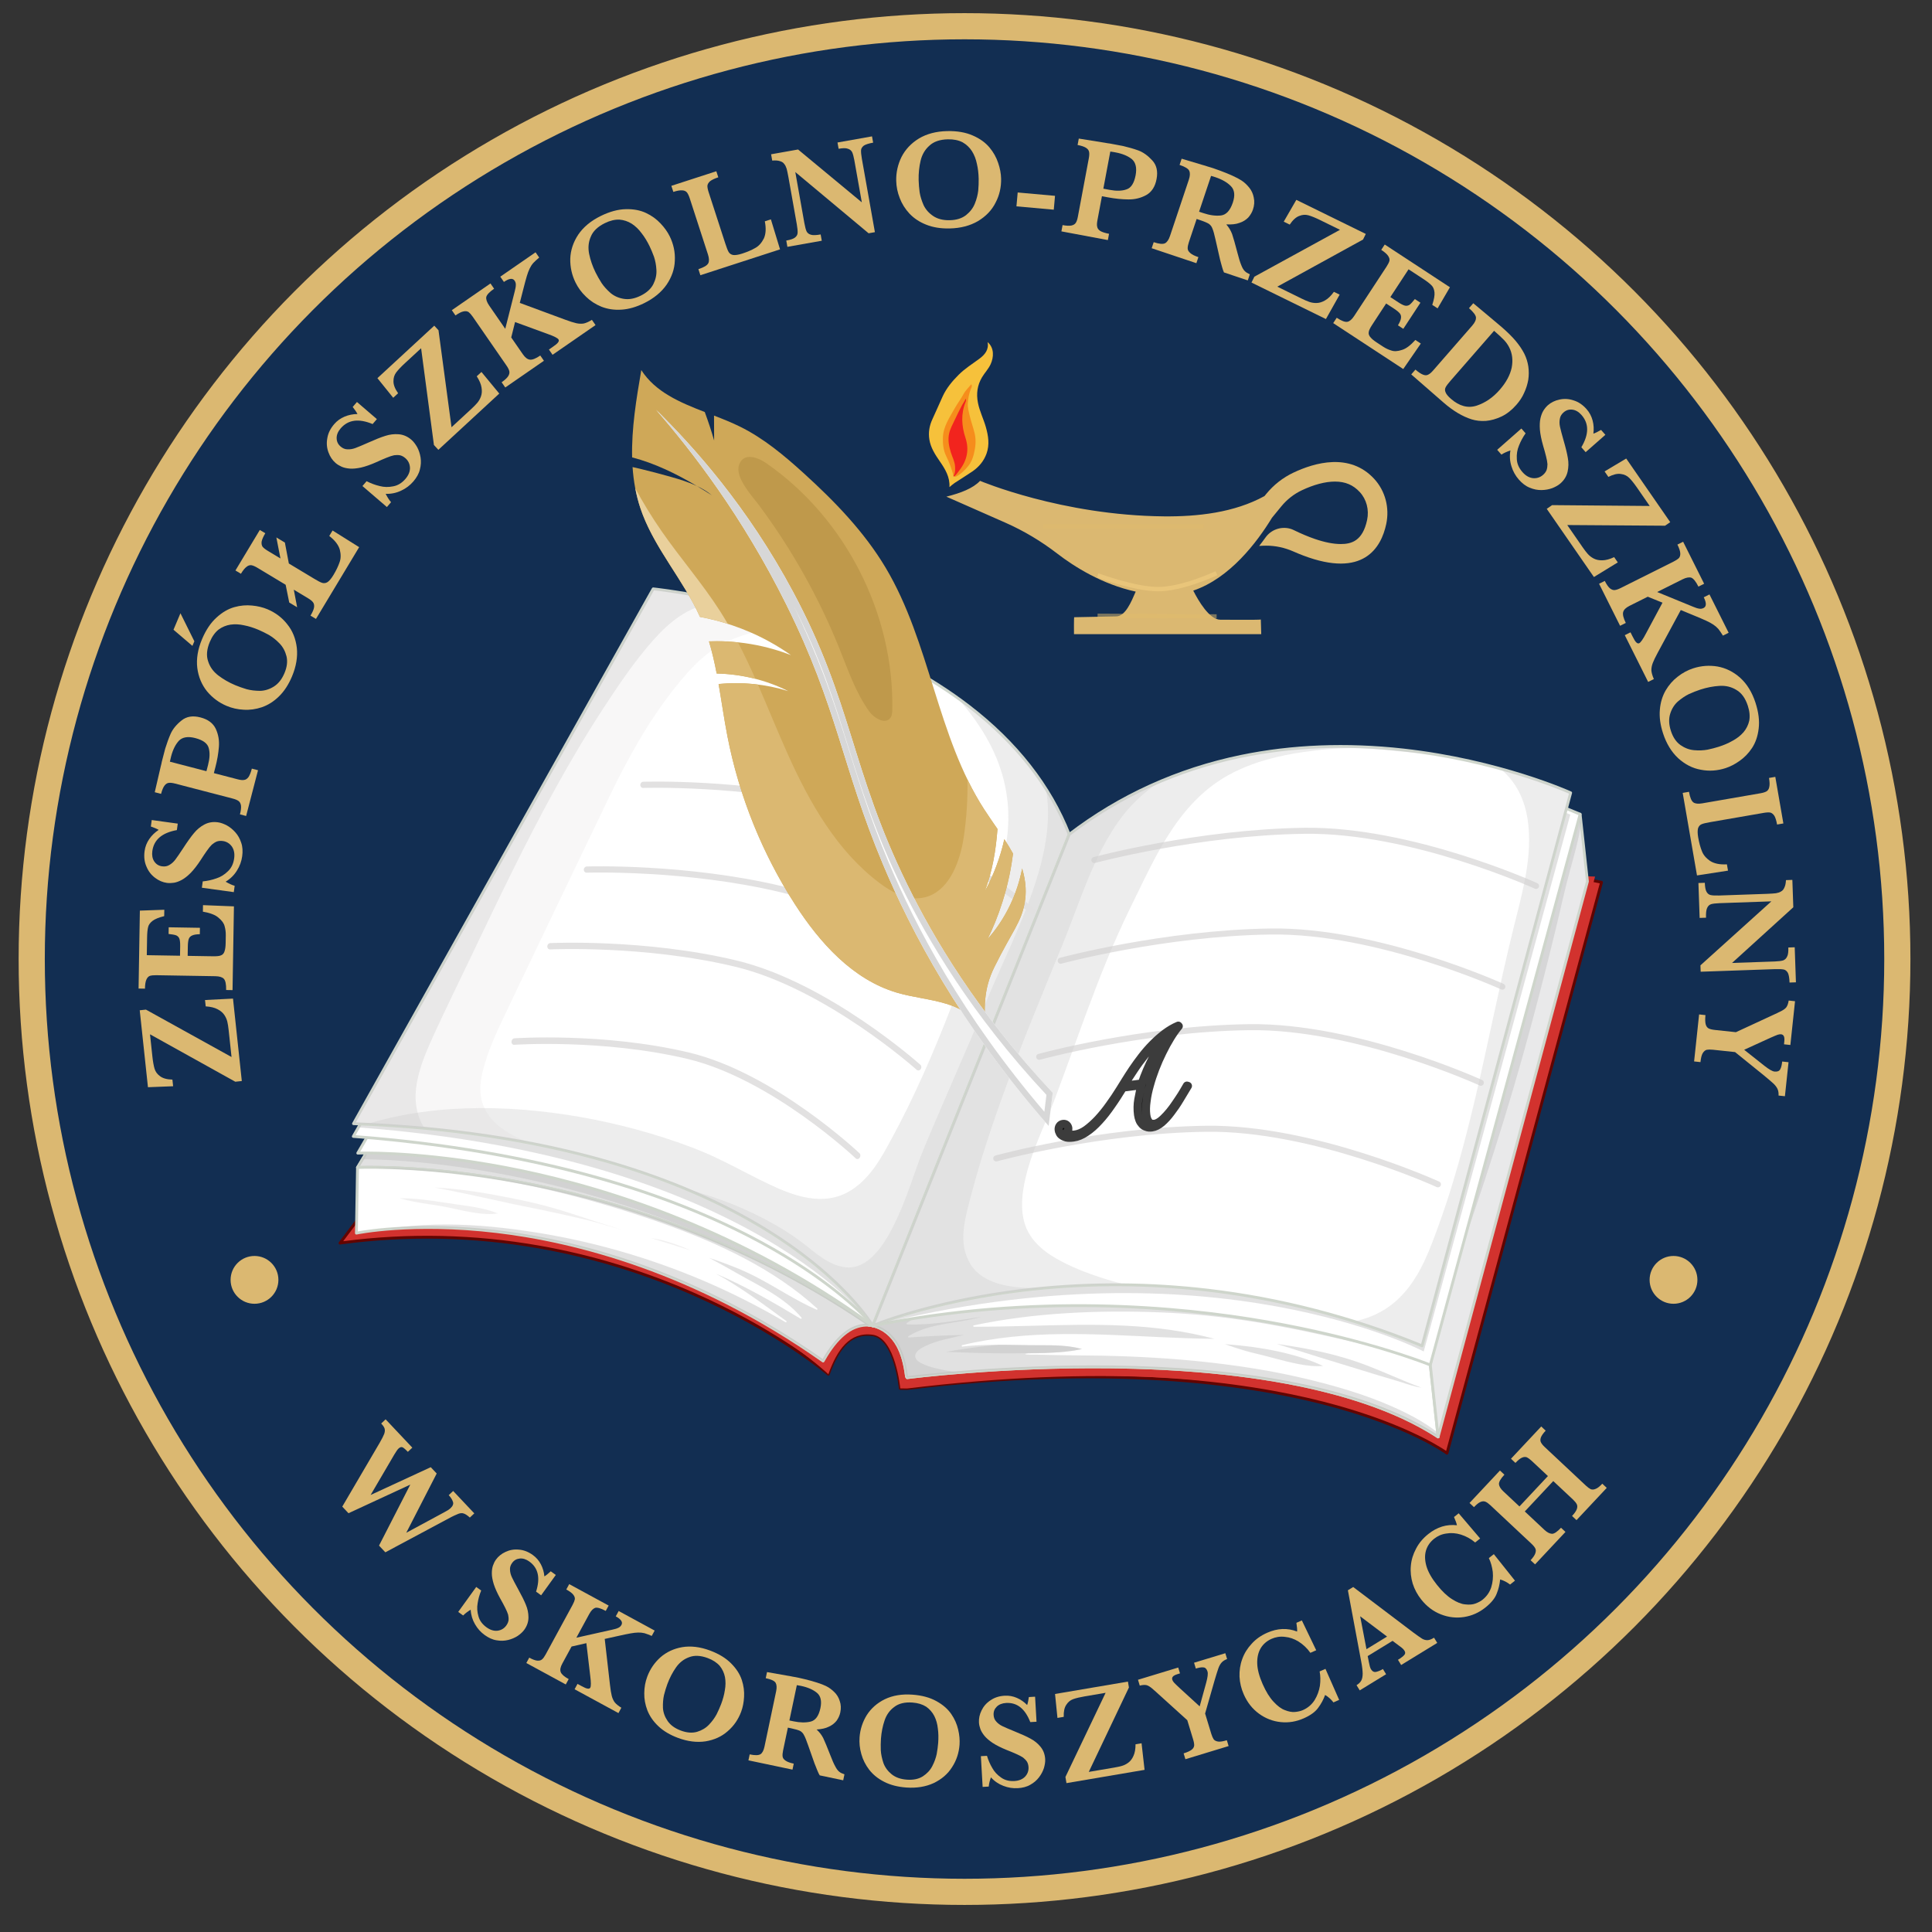
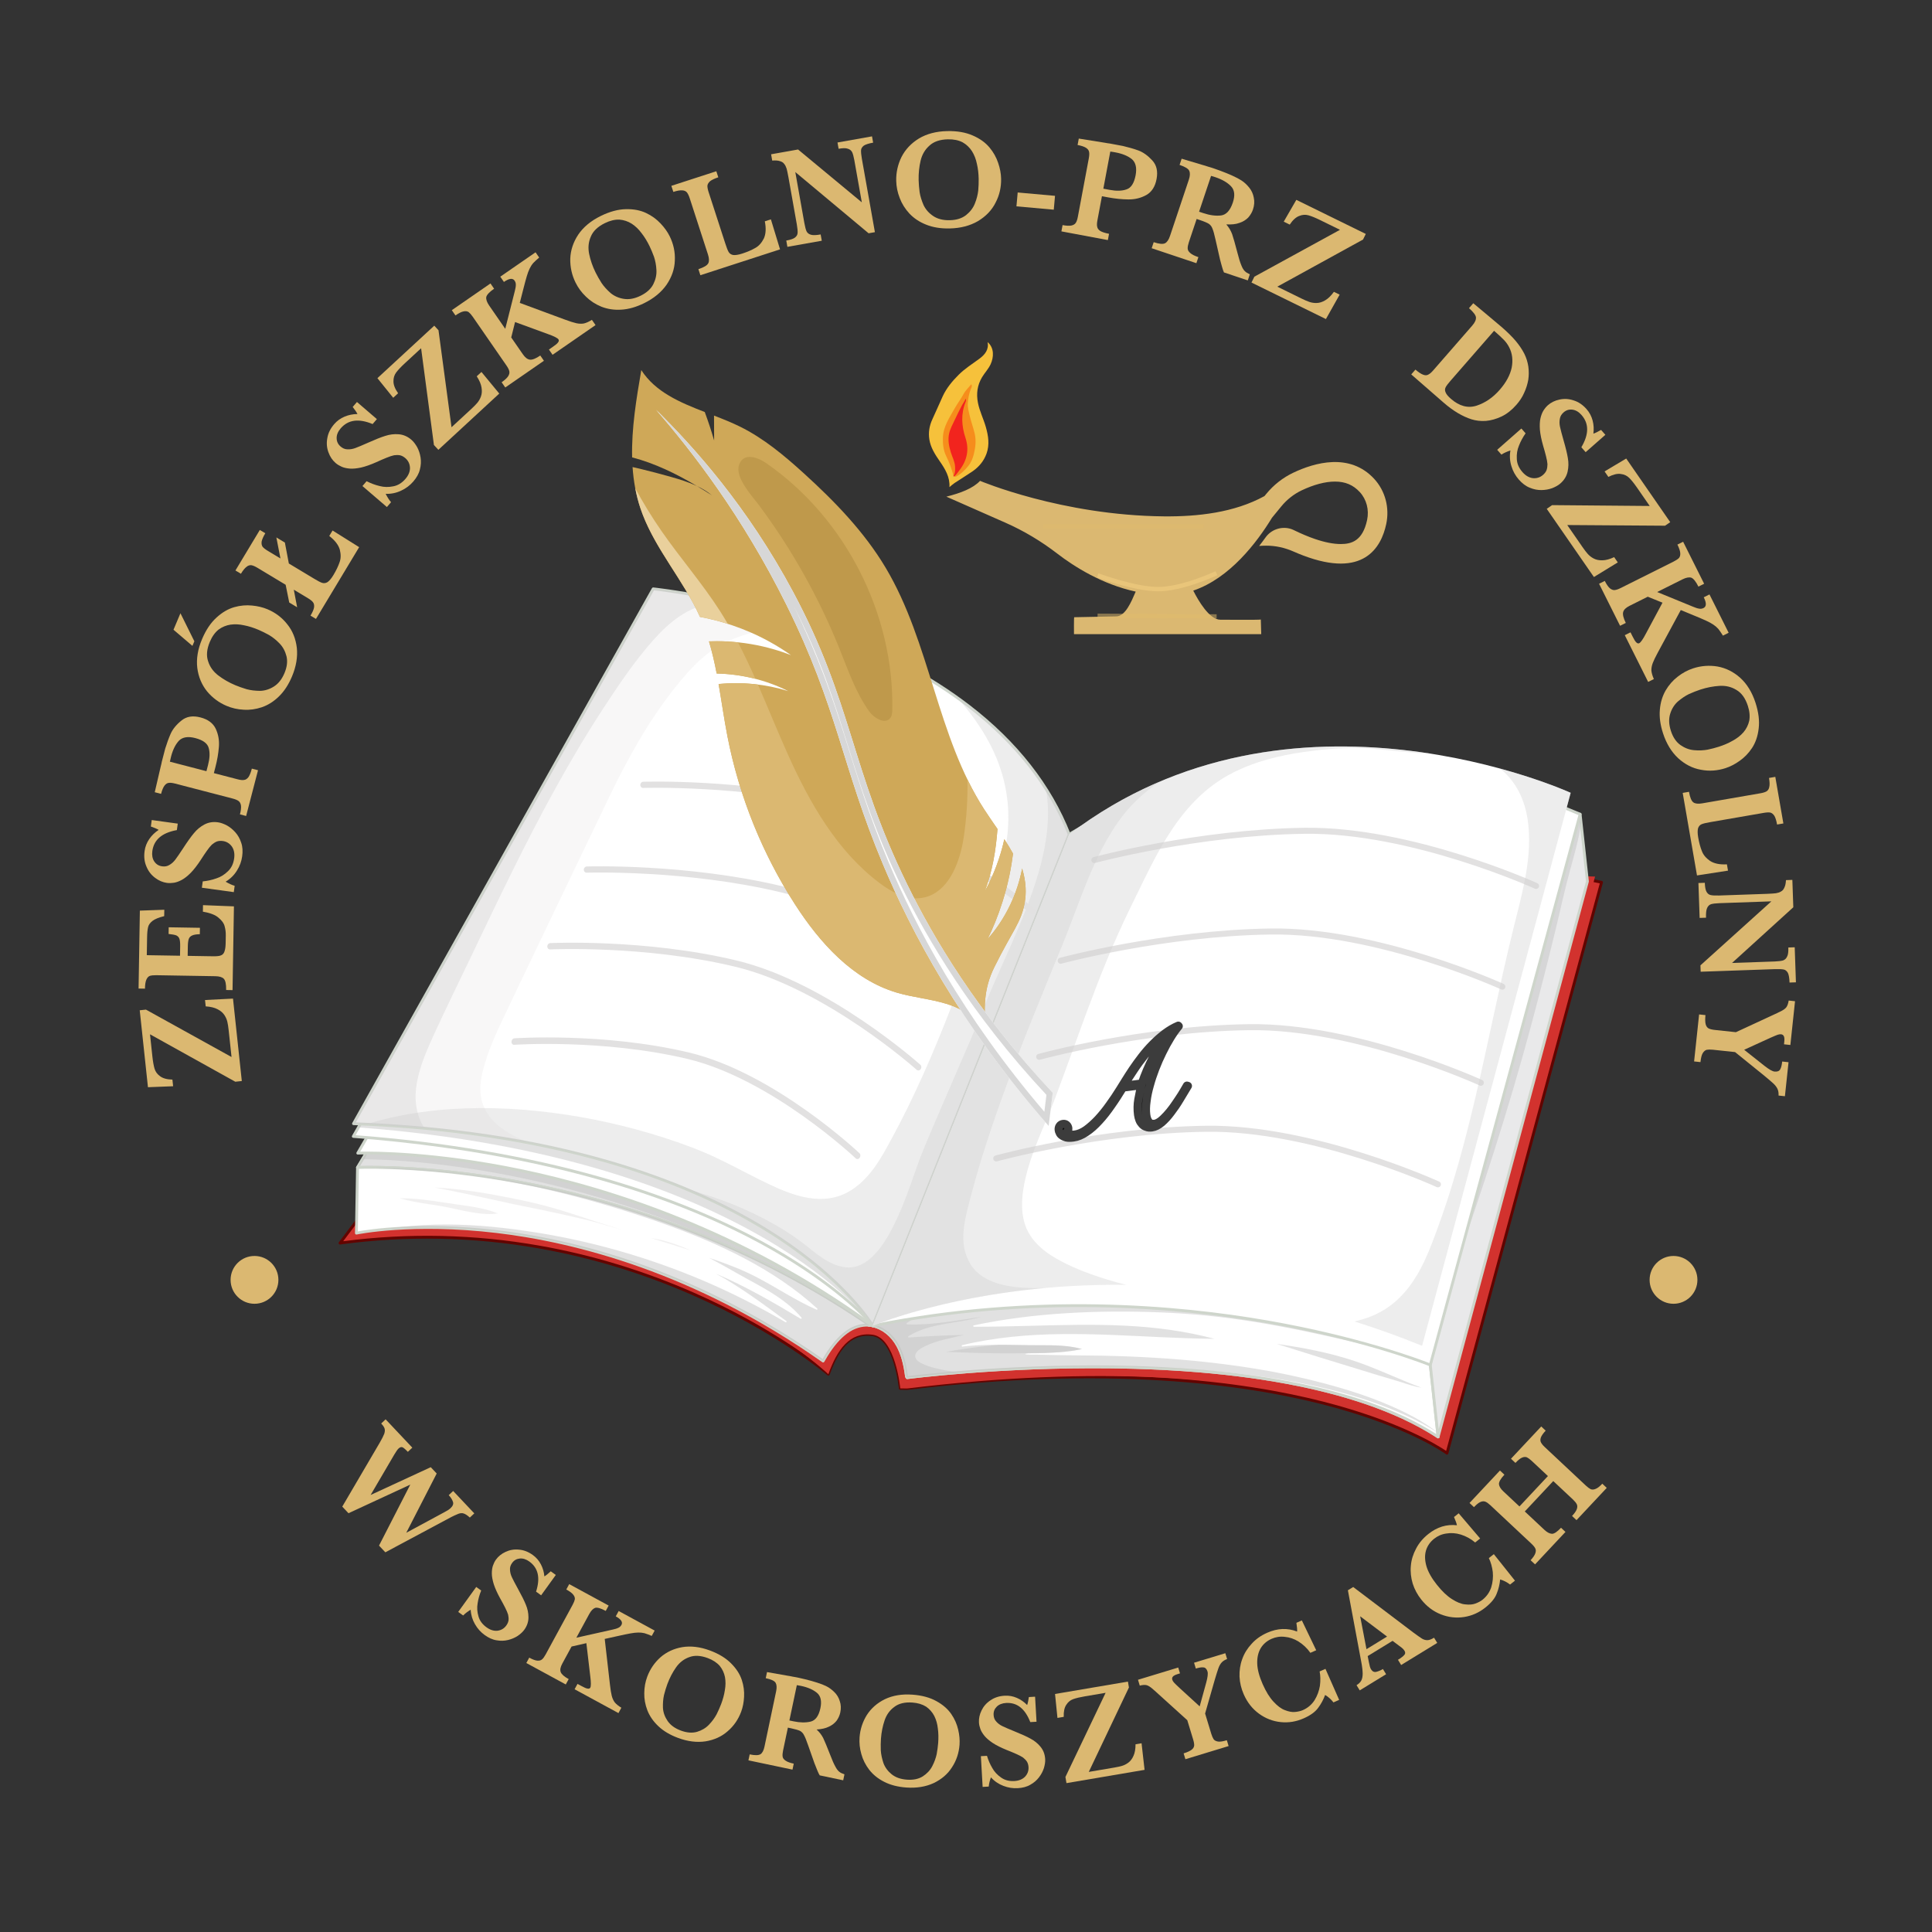
<svg xmlns="http://www.w3.org/2000/svg" width="100%" height="100%" viewBox="0 0 246 246" version="1.1" xml:space="preserve" style="fill-rule:evenodd;clip-rule:evenodd;stroke-linecap:round;stroke-linejoin:round;stroke-miterlimit:1.5;">
  <rect x="0" y="0" width="246" height="246" fill="#333333" stroke="none" />
  <g transform="matrix(0.98,0,0,0.98,-31.034,-44.324)">
-     <circle cx="156.986" cy="169.835" r="121.198" style="fill:rgb(18,46,82);stroke:rgb(219,184,113);stroke-width:3.4px;" />
-   </g>
+     </g>
  <g transform="matrix(0.685,0,0,0.685,-405.795,-98.493)">
    <g transform="matrix(-2.804,-26.239,26.239,-2.804,637.425,345.439)">
      <path d="M0.622,-0.197L0.611,-0L0.027,-0L0.027,-0.046L0.423,-0.608L0.268,-0.608C0.231,-0.608 0.201,-0.606 0.179,-0.602C0.157,-0.598 0.138,-0.587 0.122,-0.569C0.105,-0.551 0.094,-0.523 0.089,-0.485L0.042,-0.485L0.054,-0.662L0.599,-0.662L0.599,-0.618L0.203,-0.054L0.393,-0.054C0.417,-0.054 0.437,-0.055 0.453,-0.057C0.469,-0.059 0.486,-0.064 0.503,-0.073C0.52,-0.082 0.535,-0.096 0.548,-0.116C0.561,-0.135 0.571,-0.162 0.577,-0.197L0.622,-0.197Z" style="fill:rgb(219,184,113);fill-rule:nonzero;" />
    </g>
    <g transform="matrix(0.439,-26.385,26.385,0.439,635.616,328.463)">
      <path d="M0.619,-0.218L0.614,-0L0.024,-0L0.024,-0.045C0.065,-0.045 0.091,-0.051 0.103,-0.063C0.114,-0.074 0.12,-0.094 0.12,-0.123L0.12,-0.539C0.12,-0.558 0.118,-0.573 0.115,-0.583C0.111,-0.594 0.102,-0.602 0.088,-0.608C0.074,-0.614 0.053,-0.617 0.024,-0.617L0.024,-0.662L0.573,-0.662L0.582,-0.49L0.537,-0.49C0.527,-0.528 0.515,-0.556 0.502,-0.572C0.489,-0.588 0.474,-0.599 0.458,-0.602C0.441,-0.606 0.417,-0.608 0.384,-0.608L0.26,-0.608L0.26,-0.374L0.327,-0.374C0.35,-0.374 0.368,-0.376 0.379,-0.38C0.39,-0.384 0.398,-0.392 0.403,-0.403C0.407,-0.415 0.41,-0.433 0.412,-0.457L0.459,-0.457L0.459,-0.237L0.414,-0.237C0.413,-0.261 0.41,-0.279 0.404,-0.291C0.399,-0.302 0.391,-0.31 0.38,-0.314C0.368,-0.318 0.351,-0.32 0.328,-0.32L0.26,-0.32L0.26,-0.164C0.26,-0.138 0.26,-0.119 0.262,-0.107C0.263,-0.095 0.267,-0.085 0.272,-0.077C0.278,-0.069 0.287,-0.063 0.3,-0.06C0.313,-0.056 0.331,-0.054 0.355,-0.054L0.408,-0.054C0.431,-0.054 0.452,-0.057 0.472,-0.063C0.493,-0.068 0.513,-0.083 0.532,-0.107C0.552,-0.13 0.565,-0.167 0.573,-0.218L0.619,-0.218Z" style="fill:rgb(219,184,113);fill-rule:nonzero;" />
    </g>
    <g transform="matrix(3.61,-26.141,26.141,3.61,635.964,311.176)">
      <path d="M0.53,-0.19C0.53,-0.169 0.525,-0.148 0.517,-0.125C0.508,-0.102 0.495,-0.08 0.477,-0.059C0.459,-0.038 0.437,-0.021 0.41,-0.008C0.383,0.006 0.351,0.012 0.316,0.012C0.281,0.012 0.246,0.005 0.211,-0.011C0.177,-0.026 0.147,-0.049 0.123,-0.079C0.113,-0.055 0.106,-0.033 0.103,-0.012L0.058,-0.012L0.058,-0.239L0.103,-0.239C0.111,-0.206 0.122,-0.176 0.137,-0.147C0.151,-0.118 0.171,-0.094 0.198,-0.073C0.224,-0.052 0.256,-0.042 0.294,-0.042C0.327,-0.042 0.354,-0.051 0.374,-0.069C0.394,-0.088 0.404,-0.111 0.404,-0.138C0.404,-0.154 0.401,-0.167 0.395,-0.179C0.388,-0.191 0.379,-0.201 0.368,-0.211C0.356,-0.22 0.34,-0.23 0.32,-0.24C0.299,-0.251 0.276,-0.262 0.25,-0.274C0.21,-0.293 0.177,-0.312 0.151,-0.331C0.126,-0.35 0.106,-0.369 0.093,-0.387C0.08,-0.405 0.071,-0.422 0.066,-0.438C0.061,-0.455 0.058,-0.471 0.058,-0.488C0.058,-0.517 0.066,-0.547 0.082,-0.575C0.098,-0.604 0.121,-0.628 0.152,-0.646C0.183,-0.665 0.218,-0.674 0.259,-0.674C0.29,-0.674 0.319,-0.667 0.347,-0.653C0.375,-0.639 0.399,-0.62 0.42,-0.596C0.426,-0.61 0.431,-0.629 0.436,-0.654L0.482,-0.654L0.482,-0.469L0.436,-0.469C0.403,-0.57 0.347,-0.62 0.266,-0.62C0.237,-0.62 0.213,-0.612 0.196,-0.597C0.178,-0.581 0.169,-0.562 0.169,-0.537C0.169,-0.518 0.174,-0.501 0.186,-0.487C0.197,-0.473 0.211,-0.461 0.229,-0.451C0.247,-0.441 0.277,-0.426 0.317,-0.407C0.366,-0.384 0.404,-0.364 0.431,-0.347C0.459,-0.33 0.482,-0.309 0.501,-0.283C0.52,-0.257 0.53,-0.226 0.53,-0.19Z" style="fill:rgb(219,184,113);fill-rule:nonzero;" />
    </g>
    <g transform="matrix(6.641,-25.54,25.54,6.641,637.979,296.126)">
      <path d="M0.617,-0.486C0.617,-0.431 0.6,-0.39 0.567,-0.362C0.533,-0.334 0.494,-0.316 0.448,-0.308C0.403,-0.3 0.355,-0.296 0.305,-0.296L0.261,-0.296L0.261,-0.123C0.261,-0.104 0.263,-0.088 0.268,-0.078C0.272,-0.067 0.281,-0.059 0.295,-0.053C0.309,-0.048 0.33,-0.045 0.359,-0.045L0.359,-0L0.026,-0L0.026,-0.045C0.054,-0.045 0.075,-0.048 0.089,-0.054C0.102,-0.06 0.111,-0.068 0.115,-0.079C0.119,-0.089 0.121,-0.104 0.121,-0.123L0.121,-0.541C0.121,-0.56 0.119,-0.575 0.115,-0.585C0.111,-0.596 0.103,-0.604 0.089,-0.61C0.075,-0.616 0.054,-0.619 0.026,-0.619L0.026,-0.665L0.215,-0.67C0.225,-0.67 0.235,-0.67 0.247,-0.671C0.258,-0.671 0.268,-0.671 0.274,-0.671C0.281,-0.671 0.291,-0.671 0.305,-0.671C0.321,-0.671 0.334,-0.671 0.342,-0.671C0.381,-0.669 0.418,-0.666 0.454,-0.66C0.489,-0.654 0.526,-0.637 0.562,-0.61C0.599,-0.583 0.617,-0.542 0.617,-0.486ZM0.467,-0.485C0.467,-0.538 0.451,-0.573 0.421,-0.591C0.39,-0.608 0.349,-0.617 0.299,-0.617C0.29,-0.617 0.278,-0.617 0.261,-0.616L0.261,-0.35L0.306,-0.35C0.354,-0.35 0.393,-0.358 0.422,-0.375C0.452,-0.391 0.467,-0.428 0.467,-0.485Z" style="fill:rgb(219,184,113);fill-rule:nonzero;" />
    </g>
    <g transform="matrix(10.249,-24.317,24.317,10.249,642.114,279.541)">
      <path d="M0.786,-0.331C0.786,-0.271 0.772,-0.214 0.743,-0.162C0.715,-0.109 0.672,-0.067 0.616,-0.035C0.56,-0.004 0.493,0.012 0.417,0.012C0.354,0.012 0.299,0.002 0.252,-0.018C0.204,-0.038 0.166,-0.065 0.135,-0.099C0.105,-0.133 0.083,-0.17 0.069,-0.21C0.054,-0.251 0.047,-0.291 0.047,-0.332C0.047,-0.391 0.061,-0.447 0.088,-0.499C0.116,-0.551 0.158,-0.594 0.213,-0.626C0.269,-0.658 0.336,-0.674 0.413,-0.674C0.484,-0.674 0.544,-0.662 0.593,-0.639C0.643,-0.616 0.681,-0.587 0.709,-0.552C0.737,-0.517 0.756,-0.48 0.768,-0.441C0.78,-0.403 0.786,-0.366 0.786,-0.331ZM0.628,-0.333C0.628,-0.37 0.625,-0.405 0.618,-0.438C0.612,-0.472 0.601,-0.502 0.585,-0.529C0.569,-0.555 0.547,-0.577 0.52,-0.593C0.492,-0.608 0.458,-0.616 0.417,-0.616C0.361,-0.616 0.317,-0.602 0.286,-0.574C0.254,-0.547 0.233,-0.512 0.222,-0.47C0.211,-0.428 0.205,-0.382 0.205,-0.333C0.205,-0.306 0.207,-0.277 0.21,-0.248C0.214,-0.218 0.223,-0.188 0.236,-0.156C0.25,-0.125 0.272,-0.099 0.302,-0.078C0.332,-0.057 0.37,-0.046 0.418,-0.046C0.465,-0.046 0.503,-0.057 0.533,-0.079C0.562,-0.101 0.584,-0.128 0.597,-0.159C0.611,-0.191 0.619,-0.222 0.623,-0.25C0.626,-0.279 0.628,-0.307 0.628,-0.333ZM0.522,-0.885L0.378,-0.718L0.343,-0.718L0.396,-0.885L0.522,-0.885Z" style="fill:rgb(219,184,113);fill-rule:nonzero;" />
    </g>
    <g transform="matrix(13.605,-22.611,22.611,13.605,650.808,259.375)">
      <path d="M0.618,-0.221L0.614,-0L0.024,-0L0.024,-0.045C0.053,-0.045 0.074,-0.048 0.088,-0.054C0.101,-0.06 0.11,-0.068 0.114,-0.079C0.118,-0.089 0.12,-0.104 0.12,-0.123L0.12,-0.24L0.026,-0.156L0.026,-0.221L0.12,-0.307L0.12,-0.539C0.12,-0.558 0.118,-0.573 0.114,-0.584C0.11,-0.594 0.101,-0.603 0.087,-0.608C0.073,-0.614 0.052,-0.617 0.024,-0.617L0.024,-0.662L0.357,-0.662L0.357,-0.617C0.329,-0.617 0.308,-0.614 0.294,-0.609C0.28,-0.603 0.271,-0.595 0.266,-0.585C0.262,-0.574 0.26,-0.559 0.26,-0.539L0.26,-0.434L0.372,-0.535L0.372,-0.465L0.26,-0.365L0.26,-0.158C0.26,-0.128 0.261,-0.107 0.264,-0.094C0.267,-0.081 0.275,-0.071 0.288,-0.064C0.301,-0.058 0.322,-0.054 0.352,-0.054C0.389,-0.054 0.422,-0.057 0.45,-0.063C0.479,-0.068 0.505,-0.084 0.529,-0.108C0.552,-0.133 0.567,-0.17 0.573,-0.221L0.618,-0.221Z" style="fill:rgb(219,184,113);fill-rule:nonzero;" />
    </g>
    <g transform="matrix(17.19,-20.022,20.022,17.19,663.561,239.402)">
      <path d="M0.53,-0.19C0.53,-0.169 0.525,-0.148 0.517,-0.125C0.508,-0.102 0.495,-0.08 0.477,-0.059C0.459,-0.038 0.437,-0.021 0.41,-0.008C0.383,0.006 0.351,0.012 0.316,0.012C0.281,0.012 0.246,0.005 0.211,-0.011C0.177,-0.026 0.147,-0.049 0.123,-0.079C0.113,-0.055 0.106,-0.033 0.103,-0.012L0.058,-0.012L0.058,-0.239L0.103,-0.239C0.111,-0.206 0.122,-0.176 0.137,-0.147C0.151,-0.118 0.171,-0.094 0.198,-0.073C0.224,-0.052 0.256,-0.042 0.294,-0.042C0.327,-0.042 0.354,-0.051 0.374,-0.069C0.394,-0.088 0.404,-0.111 0.404,-0.138C0.404,-0.154 0.401,-0.167 0.395,-0.179C0.388,-0.191 0.379,-0.201 0.368,-0.211C0.356,-0.22 0.34,-0.23 0.32,-0.24C0.299,-0.251 0.276,-0.262 0.25,-0.274C0.21,-0.293 0.177,-0.312 0.151,-0.331C0.126,-0.35 0.106,-0.369 0.093,-0.387C0.08,-0.405 0.071,-0.422 0.066,-0.438C0.061,-0.455 0.058,-0.471 0.058,-0.488C0.058,-0.517 0.066,-0.547 0.082,-0.575C0.098,-0.604 0.121,-0.628 0.152,-0.646C0.183,-0.665 0.218,-0.674 0.259,-0.674C0.29,-0.674 0.319,-0.667 0.347,-0.653C0.375,-0.639 0.399,-0.62 0.42,-0.596C0.426,-0.61 0.431,-0.629 0.436,-0.654L0.482,-0.654L0.482,-0.469L0.436,-0.469C0.403,-0.57 0.347,-0.62 0.266,-0.62C0.237,-0.62 0.213,-0.612 0.196,-0.597C0.178,-0.581 0.169,-0.562 0.169,-0.537C0.169,-0.518 0.174,-0.501 0.186,-0.487C0.197,-0.473 0.211,-0.461 0.229,-0.451C0.247,-0.441 0.277,-0.426 0.317,-0.407C0.366,-0.384 0.404,-0.364 0.431,-0.347C0.459,-0.33 0.482,-0.309 0.501,-0.283C0.52,-0.257 0.53,-0.226 0.53,-0.19Z" style="fill:rgb(219,184,113);fill-rule:nonzero;" />
    </g>
    <g transform="matrix(19.388,-17.902,17.902,19.388,673.361,227.881)">
      <path d="M0.622,-0.197L0.611,-0L0.027,-0L0.027,-0.046L0.423,-0.608L0.268,-0.608C0.231,-0.608 0.201,-0.606 0.179,-0.602C0.157,-0.598 0.138,-0.587 0.122,-0.569C0.105,-0.551 0.094,-0.523 0.089,-0.485L0.042,-0.485L0.054,-0.662L0.599,-0.662L0.599,-0.618L0.203,-0.054L0.393,-0.054C0.417,-0.054 0.437,-0.055 0.453,-0.057C0.469,-0.059 0.486,-0.064 0.503,-0.073C0.52,-0.082 0.535,-0.096 0.548,-0.116C0.561,-0.135 0.571,-0.162 0.577,-0.197L0.622,-0.197Z" style="fill:rgb(219,184,113);fill-rule:nonzero;" />
    </g>
    <g transform="matrix(21.708,-15.005,15.005,21.708,685.821,216.158)">
      <path d="M0.796,-0L0.428,-0L0.428,-0.045L0.458,-0.045C0.483,-0.045 0.501,-0.046 0.51,-0.05C0.519,-0.053 0.524,-0.058 0.524,-0.066C0.524,-0.077 0.511,-0.102 0.484,-0.139L0.342,-0.34L0.258,-0.266L0.258,-0.123C0.258,-0.094 0.264,-0.074 0.278,-0.062C0.291,-0.051 0.317,-0.045 0.354,-0.045L0.354,-0L0.023,-0L0.023,-0.045C0.051,-0.045 0.072,-0.048 0.086,-0.054C0.099,-0.06 0.108,-0.068 0.112,-0.079C0.116,-0.089 0.118,-0.104 0.118,-0.123L0.118,-0.539C0.118,-0.558 0.116,-0.573 0.113,-0.583C0.109,-0.594 0.1,-0.602 0.086,-0.608C0.072,-0.614 0.051,-0.617 0.023,-0.617L0.023,-0.662L0.354,-0.662L0.354,-0.617C0.313,-0.617 0.287,-0.611 0.275,-0.6C0.264,-0.588 0.258,-0.568 0.258,-0.539L0.258,-0.34L0.464,-0.52C0.478,-0.532 0.489,-0.543 0.495,-0.552C0.502,-0.561 0.505,-0.571 0.505,-0.582C0.505,-0.605 0.483,-0.617 0.438,-0.617L0.438,-0.662L0.74,-0.662L0.74,-0.617C0.717,-0.615 0.698,-0.612 0.683,-0.609C0.668,-0.605 0.654,-0.599 0.64,-0.591C0.626,-0.583 0.61,-0.572 0.594,-0.559C0.577,-0.546 0.551,-0.523 0.515,-0.492L0.446,-0.432L0.641,-0.154C0.662,-0.124 0.679,-0.102 0.692,-0.088C0.706,-0.073 0.72,-0.063 0.735,-0.056C0.751,-0.05 0.771,-0.046 0.796,-0.045L0.796,-0Z" style="fill:rgb(219,184,113);fill-rule:nonzero;" />
    </g>
    <g transform="matrix(23.674,-11.659,11.659,23.674,702.139,204.709)">
      <path d="M0.786,-0.331C0.786,-0.271 0.772,-0.214 0.743,-0.162C0.715,-0.109 0.672,-0.067 0.616,-0.035C0.56,-0.004 0.493,0.012 0.417,0.012C0.354,0.012 0.299,0.002 0.252,-0.018C0.204,-0.038 0.166,-0.065 0.135,-0.099C0.105,-0.133 0.083,-0.17 0.069,-0.21C0.054,-0.251 0.047,-0.291 0.047,-0.332C0.047,-0.391 0.061,-0.447 0.088,-0.499C0.116,-0.551 0.158,-0.594 0.213,-0.626C0.269,-0.658 0.336,-0.674 0.413,-0.674C0.484,-0.674 0.544,-0.662 0.593,-0.639C0.643,-0.616 0.681,-0.587 0.709,-0.552C0.737,-0.517 0.756,-0.48 0.768,-0.441C0.78,-0.403 0.786,-0.366 0.786,-0.331ZM0.628,-0.333C0.628,-0.37 0.625,-0.405 0.618,-0.438C0.612,-0.472 0.601,-0.502 0.585,-0.529C0.569,-0.555 0.547,-0.577 0.52,-0.593C0.492,-0.608 0.458,-0.616 0.417,-0.616C0.361,-0.616 0.317,-0.602 0.286,-0.574C0.254,-0.547 0.233,-0.512 0.222,-0.47C0.211,-0.428 0.205,-0.382 0.205,-0.333C0.205,-0.306 0.207,-0.277 0.21,-0.248C0.214,-0.218 0.223,-0.188 0.236,-0.156C0.25,-0.125 0.272,-0.099 0.302,-0.078C0.332,-0.057 0.37,-0.046 0.418,-0.046C0.465,-0.046 0.503,-0.057 0.533,-0.079C0.562,-0.101 0.584,-0.128 0.597,-0.159C0.611,-0.191 0.619,-0.222 0.623,-0.25C0.626,-0.279 0.628,-0.307 0.628,-0.333Z" style="fill:rgb(219,184,113);fill-rule:nonzero;" />
    </g>
    <g transform="matrix(25.1,-8.146,8.146,25.1,721.985,195.14)">
      <path d="M0.618,-0.221L0.614,-0L0.024,-0L0.024,-0.045C0.065,-0.045 0.091,-0.051 0.103,-0.063C0.114,-0.074 0.12,-0.094 0.12,-0.123L0.12,-0.539C0.12,-0.558 0.118,-0.573 0.114,-0.584C0.11,-0.594 0.101,-0.603 0.087,-0.608C0.073,-0.614 0.052,-0.617 0.024,-0.617L0.024,-0.662L0.357,-0.662L0.357,-0.617C0.329,-0.617 0.308,-0.614 0.294,-0.609C0.28,-0.603 0.271,-0.595 0.266,-0.585C0.262,-0.574 0.26,-0.559 0.26,-0.539L0.26,-0.158C0.26,-0.128 0.261,-0.107 0.264,-0.094C0.267,-0.081 0.275,-0.071 0.288,-0.064C0.301,-0.058 0.322,-0.054 0.352,-0.054C0.389,-0.054 0.422,-0.057 0.45,-0.063C0.479,-0.068 0.505,-0.084 0.529,-0.108C0.552,-0.133 0.567,-0.17 0.573,-0.221L0.618,-0.221Z" style="fill:rgb(219,184,113);fill-rule:nonzero;" />
    </g>
    <g transform="matrix(25.982,-4.615,4.615,25.982,738.218,189.766)">
      <path d="M0.744,-0.617C0.713,-0.617 0.69,-0.614 0.676,-0.608C0.663,-0.601 0.654,-0.592 0.651,-0.58C0.648,-0.567 0.646,-0.547 0.646,-0.519L0.646,0.006L0.601,0.006L0.168,-0.509L0.168,-0.144C0.168,-0.116 0.17,-0.096 0.173,-0.084C0.177,-0.071 0.185,-0.062 0.199,-0.055C0.213,-0.048 0.236,-0.045 0.267,-0.045L0.267,-0L0.021,-0L0.021,-0.045C0.05,-0.045 0.072,-0.048 0.085,-0.055C0.098,-0.062 0.106,-0.071 0.109,-0.084C0.112,-0.096 0.114,-0.116 0.114,-0.144L0.114,-0.482C0.114,-0.509 0.113,-0.53 0.112,-0.543C0.11,-0.557 0.107,-0.569 0.101,-0.579C0.096,-0.59 0.087,-0.598 0.074,-0.604C0.061,-0.611 0.044,-0.615 0.022,-0.617L0.022,-0.662L0.215,-0.662L0.592,-0.217L0.592,-0.519C0.592,-0.544 0.59,-0.563 0.587,-0.576C0.583,-0.589 0.575,-0.599 0.561,-0.606C0.548,-0.614 0.526,-0.617 0.497,-0.617L0.497,-0.662L0.744,-0.662L0.744,-0.617Z" style="fill:rgb(219,184,113);fill-rule:nonzero;" />
    </g>
    <g transform="matrix(26.382,-0.607,0.607,26.382,757.954,186.186)">
      <path d="M0.786,-0.331C0.786,-0.271 0.772,-0.214 0.743,-0.162C0.715,-0.109 0.672,-0.067 0.616,-0.035C0.56,-0.004 0.493,0.012 0.417,0.012C0.354,0.012 0.299,0.002 0.252,-0.018C0.204,-0.038 0.166,-0.065 0.135,-0.099C0.105,-0.133 0.083,-0.17 0.069,-0.21C0.054,-0.251 0.047,-0.291 0.047,-0.332C0.047,-0.391 0.061,-0.447 0.088,-0.499C0.116,-0.551 0.158,-0.594 0.213,-0.626C0.269,-0.658 0.336,-0.674 0.413,-0.674C0.484,-0.674 0.544,-0.662 0.593,-0.639C0.643,-0.616 0.681,-0.587 0.709,-0.552C0.737,-0.517 0.756,-0.48 0.768,-0.441C0.78,-0.403 0.786,-0.366 0.786,-0.331ZM0.628,-0.333C0.628,-0.37 0.625,-0.405 0.618,-0.438C0.612,-0.472 0.601,-0.502 0.585,-0.529C0.569,-0.555 0.547,-0.577 0.52,-0.593C0.492,-0.608 0.458,-0.616 0.417,-0.616C0.361,-0.616 0.317,-0.602 0.286,-0.574C0.254,-0.547 0.233,-0.512 0.222,-0.47C0.211,-0.428 0.205,-0.382 0.205,-0.333C0.205,-0.306 0.207,-0.277 0.21,-0.248C0.214,-0.218 0.223,-0.188 0.236,-0.156C0.25,-0.125 0.272,-0.099 0.302,-0.078C0.332,-0.057 0.37,-0.046 0.418,-0.046C0.465,-0.046 0.503,-0.057 0.533,-0.079C0.562,-0.101 0.584,-0.128 0.597,-0.159C0.611,-0.191 0.619,-0.222 0.623,-0.25C0.626,-0.279 0.628,-0.307 0.628,-0.333Z" style="fill:rgb(219,184,113);fill-rule:nonzero;" />
    </g>
    <g transform="matrix(26.283,2.358,-2.358,26.283,779.931,186.041)">
      <rect x="0.04" y="-0.25" width="0.264" height="0.098" style="fill:rgb(219,184,113);fill-rule:nonzero;" />
    </g>
    <g transform="matrix(25.938,4.859,-4.859,25.938,789.023,186.667)">
      <path d="M0.617,-0.486C0.617,-0.431 0.6,-0.39 0.567,-0.362C0.533,-0.334 0.494,-0.316 0.448,-0.308C0.403,-0.3 0.355,-0.296 0.305,-0.296L0.261,-0.296L0.261,-0.123C0.261,-0.104 0.263,-0.088 0.268,-0.078C0.272,-0.067 0.281,-0.059 0.295,-0.053C0.309,-0.048 0.33,-0.045 0.359,-0.045L0.359,-0L0.026,-0L0.026,-0.045C0.054,-0.045 0.075,-0.048 0.089,-0.054C0.102,-0.06 0.111,-0.068 0.115,-0.079C0.119,-0.089 0.121,-0.104 0.121,-0.123L0.121,-0.541C0.121,-0.56 0.119,-0.575 0.115,-0.585C0.111,-0.596 0.103,-0.604 0.089,-0.61C0.075,-0.616 0.054,-0.619 0.026,-0.619L0.026,-0.665L0.215,-0.67C0.225,-0.67 0.235,-0.67 0.247,-0.671C0.258,-0.671 0.268,-0.671 0.274,-0.671C0.281,-0.671 0.291,-0.671 0.305,-0.671C0.321,-0.671 0.334,-0.671 0.342,-0.671C0.381,-0.669 0.418,-0.666 0.454,-0.66C0.489,-0.654 0.526,-0.637 0.562,-0.61C0.599,-0.583 0.617,-0.542 0.617,-0.486ZM0.467,-0.485C0.467,-0.538 0.451,-0.573 0.421,-0.591C0.39,-0.608 0.349,-0.617 0.299,-0.617C0.29,-0.617 0.278,-0.617 0.261,-0.616L0.261,-0.35L0.306,-0.35C0.354,-0.35 0.393,-0.358 0.422,-0.375C0.452,-0.391 0.467,-0.428 0.467,-0.485Z" style="fill:rgb(219,184,113);fill-rule:nonzero;" />
    </g>
    <g transform="matrix(25.023,8.378,-8.378,25.023,805.826,189.708)">
      <path d="M0.74,-0L0.563,-0C0.556,-0.007 0.548,-0.018 0.539,-0.031C0.529,-0.045 0.519,-0.061 0.507,-0.079C0.496,-0.098 0.486,-0.113 0.479,-0.125L0.434,-0.199C0.414,-0.232 0.399,-0.255 0.388,-0.267C0.378,-0.28 0.366,-0.287 0.353,-0.291C0.34,-0.294 0.318,-0.296 0.286,-0.296L0.261,-0.296L0.261,-0.123C0.261,-0.105 0.263,-0.09 0.267,-0.079C0.271,-0.068 0.28,-0.06 0.295,-0.054C0.309,-0.048 0.33,-0.045 0.358,-0.045L0.358,-0L0.026,-0L0.026,-0.045C0.066,-0.045 0.092,-0.051 0.104,-0.063C0.115,-0.074 0.121,-0.094 0.121,-0.123L0.121,-0.541C0.121,-0.569 0.115,-0.589 0.104,-0.601C0.093,-0.613 0.067,-0.619 0.026,-0.619L0.026,-0.665L0.179,-0.67C0.191,-0.671 0.204,-0.671 0.219,-0.671C0.235,-0.672 0.249,-0.672 0.262,-0.672C0.272,-0.672 0.289,-0.672 0.312,-0.671C0.345,-0.67 0.376,-0.668 0.404,-0.665C0.433,-0.662 0.456,-0.658 0.472,-0.654C0.497,-0.648 0.52,-0.637 0.542,-0.623C0.564,-0.609 0.582,-0.59 0.595,-0.566C0.609,-0.543 0.616,-0.516 0.616,-0.485C0.616,-0.463 0.611,-0.441 0.602,-0.42C0.592,-0.4 0.577,-0.381 0.555,-0.365C0.534,-0.348 0.506,-0.336 0.471,-0.326C0.495,-0.312 0.515,-0.295 0.532,-0.274C0.548,-0.253 0.574,-0.215 0.61,-0.16C0.63,-0.129 0.647,-0.105 0.661,-0.089C0.674,-0.073 0.686,-0.062 0.698,-0.056C0.709,-0.05 0.723,-0.047 0.74,-0.045L0.74,-0ZM0.466,-0.486C0.466,-0.539 0.45,-0.574 0.418,-0.591C0.386,-0.608 0.344,-0.617 0.292,-0.617C0.285,-0.617 0.266,-0.616 0.261,-0.616L0.261,-0.35L0.292,-0.35C0.341,-0.35 0.382,-0.358 0.416,-0.374C0.449,-0.39 0.466,-0.427 0.466,-0.486Z" style="fill:rgb(219,184,113);fill-rule:nonzero;" />
    </g>
    <g transform="matrix(23.691,11.623,-11.623,23.691,824.392,195.991)">
      <path d="M0.622,-0.197L0.611,-0L0.027,-0L0.027,-0.046L0.423,-0.608L0.268,-0.608C0.231,-0.608 0.201,-0.606 0.179,-0.602C0.157,-0.598 0.138,-0.587 0.122,-0.569C0.105,-0.551 0.094,-0.523 0.089,-0.485L0.042,-0.485L0.054,-0.662L0.599,-0.662L0.599,-0.618L0.203,-0.054L0.393,-0.054C0.417,-0.054 0.437,-0.055 0.453,-0.057C0.469,-0.059 0.486,-0.064 0.503,-0.073C0.52,-0.082 0.535,-0.096 0.548,-0.116C0.561,-0.135 0.571,-0.162 0.577,-0.197L0.622,-0.197Z" style="fill:rgb(219,184,113);fill-rule:nonzero;" />
    </g>
    <g transform="matrix(22.067,14.471,-14.471,22.067,839.692,203.498)">
-       <path d="M0.619,-0.218L0.614,-0L0.024,-0L0.024,-0.045C0.065,-0.045 0.091,-0.051 0.103,-0.063C0.114,-0.074 0.12,-0.094 0.12,-0.123L0.12,-0.539C0.12,-0.558 0.118,-0.573 0.115,-0.583C0.111,-0.594 0.102,-0.602 0.088,-0.608C0.074,-0.614 0.053,-0.617 0.024,-0.617L0.024,-0.662L0.573,-0.662L0.582,-0.49L0.537,-0.49C0.527,-0.528 0.515,-0.556 0.502,-0.572C0.489,-0.588 0.474,-0.599 0.458,-0.602C0.441,-0.606 0.417,-0.608 0.384,-0.608L0.26,-0.608L0.26,-0.374L0.327,-0.374C0.35,-0.374 0.368,-0.376 0.379,-0.38C0.39,-0.384 0.398,-0.392 0.403,-0.403C0.407,-0.415 0.41,-0.433 0.412,-0.457L0.459,-0.457L0.459,-0.237L0.414,-0.237C0.413,-0.261 0.41,-0.279 0.404,-0.291C0.399,-0.302 0.391,-0.31 0.38,-0.314C0.368,-0.318 0.351,-0.32 0.328,-0.32L0.26,-0.32L0.26,-0.164C0.26,-0.138 0.26,-0.119 0.262,-0.107C0.263,-0.095 0.267,-0.085 0.272,-0.077C0.278,-0.069 0.287,-0.063 0.3,-0.06C0.313,-0.056 0.331,-0.054 0.355,-0.054L0.408,-0.054C0.431,-0.054 0.452,-0.057 0.472,-0.063C0.493,-0.068 0.513,-0.083 0.532,-0.107C0.552,-0.13 0.565,-0.167 0.573,-0.218L0.619,-0.218Z" style="fill:rgb(219,184,113);fill-rule:nonzero;" />
-     </g>
+       </g>
    <g transform="matrix(19.893,17.339,-17.339,19.893,854.229,212.948)">
      <path d="M0.724,-0.325C0.724,-0.277 0.716,-0.234 0.7,-0.196C0.683,-0.157 0.662,-0.125 0.637,-0.099C0.611,-0.073 0.583,-0.054 0.554,-0.041C0.492,-0.014 0.417,-0 0.327,-0L0.025,-0L0.025,-0.045C0.053,-0.045 0.074,-0.048 0.088,-0.053C0.103,-0.058 0.112,-0.066 0.116,-0.077C0.121,-0.088 0.123,-0.103 0.123,-0.123L0.123,-0.541C0.123,-0.57 0.117,-0.59 0.105,-0.602C0.094,-0.613 0.067,-0.619 0.025,-0.619L0.025,-0.665L0.167,-0.668C0.172,-0.668 0.282,-0.67 0.287,-0.67C0.341,-0.67 0.388,-0.667 0.426,-0.661C0.463,-0.655 0.498,-0.646 0.53,-0.633C0.559,-0.621 0.585,-0.605 0.61,-0.584C0.634,-0.563 0.655,-0.539 0.672,-0.512C0.688,-0.485 0.701,-0.456 0.71,-0.424C0.72,-0.393 0.724,-0.36 0.724,-0.325ZM0.566,-0.328C0.566,-0.397 0.553,-0.454 0.527,-0.501C0.5,-0.547 0.465,-0.579 0.42,-0.597C0.4,-0.605 0.38,-0.61 0.358,-0.612C0.336,-0.614 0.304,-0.615 0.263,-0.615L0.263,-0.15C0.263,-0.123 0.264,-0.104 0.267,-0.092C0.27,-0.079 0.277,-0.07 0.29,-0.064C0.303,-0.057 0.322,-0.054 0.349,-0.054C0.428,-0.054 0.484,-0.082 0.517,-0.137C0.55,-0.193 0.566,-0.256 0.566,-0.328Z" style="fill:rgb(219,184,113);fill-rule:nonzero;" />
    </g>
    <g transform="matrix(17.427,19.816,-19.816,17.427,869.453,226.456)">
      <path d="M0.53,-0.19C0.53,-0.169 0.525,-0.148 0.517,-0.125C0.508,-0.102 0.495,-0.08 0.477,-0.059C0.459,-0.038 0.437,-0.021 0.41,-0.008C0.383,0.006 0.351,0.012 0.316,0.012C0.281,0.012 0.246,0.005 0.211,-0.011C0.177,-0.026 0.147,-0.049 0.123,-0.079C0.113,-0.055 0.106,-0.033 0.103,-0.012L0.058,-0.012L0.058,-0.239L0.103,-0.239C0.111,-0.206 0.122,-0.176 0.137,-0.147C0.151,-0.118 0.171,-0.094 0.198,-0.073C0.224,-0.052 0.256,-0.042 0.294,-0.042C0.327,-0.042 0.354,-0.051 0.374,-0.069C0.394,-0.088 0.404,-0.111 0.404,-0.138C0.404,-0.154 0.401,-0.167 0.395,-0.179C0.388,-0.191 0.379,-0.201 0.368,-0.211C0.356,-0.22 0.34,-0.23 0.32,-0.24C0.299,-0.251 0.276,-0.262 0.25,-0.274C0.21,-0.293 0.177,-0.312 0.151,-0.331C0.126,-0.35 0.106,-0.369 0.093,-0.387C0.08,-0.405 0.071,-0.422 0.066,-0.438C0.061,-0.455 0.058,-0.471 0.058,-0.488C0.058,-0.517 0.066,-0.547 0.082,-0.575C0.098,-0.604 0.121,-0.628 0.152,-0.646C0.183,-0.665 0.218,-0.674 0.259,-0.674C0.29,-0.674 0.319,-0.667 0.347,-0.653C0.375,-0.639 0.399,-0.62 0.42,-0.596C0.426,-0.61 0.431,-0.629 0.436,-0.654L0.482,-0.654L0.482,-0.469L0.436,-0.469C0.403,-0.57 0.347,-0.62 0.266,-0.62C0.237,-0.62 0.213,-0.612 0.196,-0.597C0.178,-0.581 0.169,-0.562 0.169,-0.537C0.169,-0.518 0.174,-0.501 0.186,-0.487C0.197,-0.473 0.211,-0.461 0.229,-0.451C0.247,-0.441 0.277,-0.426 0.317,-0.407C0.366,-0.384 0.404,-0.364 0.431,-0.347C0.459,-0.33 0.482,-0.309 0.501,-0.283C0.52,-0.257 0.53,-0.226 0.53,-0.19Z" style="fill:rgb(219,184,113);fill-rule:nonzero;" />
    </g>
    <g transform="matrix(15.013,21.702,-21.702,15.013,879.507,237.784)">
      <path d="M0.622,-0.197L0.611,-0L0.027,-0L0.027,-0.046L0.423,-0.608L0.268,-0.608C0.231,-0.608 0.201,-0.606 0.179,-0.602C0.157,-0.598 0.138,-0.587 0.122,-0.569C0.105,-0.551 0.094,-0.523 0.089,-0.485L0.042,-0.485L0.054,-0.662L0.599,-0.662L0.599,-0.618L0.203,-0.054L0.393,-0.054C0.417,-0.054 0.437,-0.055 0.453,-0.057C0.469,-0.059 0.486,-0.064 0.503,-0.073C0.52,-0.082 0.535,-0.096 0.548,-0.116C0.561,-0.135 0.571,-0.162 0.577,-0.197L0.622,-0.197Z" style="fill:rgb(219,184,113);fill-rule:nonzero;" />
    </g>
    <g transform="matrix(11.803,23.602,-23.602,11.803,889.368,251.754)">
      <path d="M0.796,-0L0.428,-0L0.428,-0.045L0.458,-0.045C0.483,-0.045 0.501,-0.046 0.51,-0.05C0.519,-0.053 0.524,-0.058 0.524,-0.066C0.524,-0.077 0.511,-0.102 0.484,-0.139L0.342,-0.34L0.258,-0.266L0.258,-0.123C0.258,-0.094 0.264,-0.074 0.278,-0.062C0.291,-0.051 0.317,-0.045 0.354,-0.045L0.354,-0L0.023,-0L0.023,-0.045C0.051,-0.045 0.072,-0.048 0.086,-0.054C0.099,-0.06 0.108,-0.068 0.112,-0.079C0.116,-0.089 0.118,-0.104 0.118,-0.123L0.118,-0.539C0.118,-0.558 0.116,-0.573 0.113,-0.583C0.109,-0.594 0.1,-0.602 0.086,-0.608C0.072,-0.614 0.051,-0.617 0.023,-0.617L0.023,-0.662L0.354,-0.662L0.354,-0.617C0.313,-0.617 0.287,-0.611 0.275,-0.6C0.264,-0.588 0.258,-0.568 0.258,-0.539L0.258,-0.34L0.464,-0.52C0.478,-0.532 0.489,-0.543 0.495,-0.552C0.502,-0.561 0.505,-0.571 0.505,-0.582C0.505,-0.605 0.483,-0.617 0.438,-0.617L0.438,-0.662L0.74,-0.662L0.74,-0.617C0.717,-0.615 0.698,-0.612 0.683,-0.609C0.668,-0.605 0.654,-0.599 0.64,-0.591C0.626,-0.583 0.61,-0.572 0.594,-0.559C0.577,-0.546 0.551,-0.523 0.515,-0.492L0.446,-0.432L0.641,-0.154C0.662,-0.124 0.679,-0.102 0.692,-0.088C0.706,-0.073 0.72,-0.063 0.735,-0.056C0.751,-0.05 0.771,-0.046 0.796,-0.045L0.796,-0Z" style="fill:rgb(219,184,113);fill-rule:nonzero;" />
    </g>
    <g transform="matrix(8.185,25.088,-25.088,8.185,898.423,269.554)">
      <path d="M0.786,-0.331C0.786,-0.271 0.772,-0.214 0.743,-0.162C0.715,-0.109 0.672,-0.067 0.616,-0.035C0.56,-0.004 0.493,0.012 0.417,0.012C0.354,0.012 0.299,0.002 0.252,-0.018C0.204,-0.038 0.166,-0.065 0.135,-0.099C0.105,-0.133 0.083,-0.17 0.069,-0.21C0.054,-0.251 0.047,-0.291 0.047,-0.332C0.047,-0.391 0.061,-0.447 0.088,-0.499C0.116,-0.551 0.158,-0.594 0.213,-0.626C0.269,-0.658 0.336,-0.674 0.413,-0.674C0.484,-0.674 0.544,-0.662 0.593,-0.639C0.643,-0.616 0.681,-0.587 0.709,-0.552C0.737,-0.517 0.756,-0.48 0.768,-0.441C0.78,-0.403 0.786,-0.366 0.786,-0.331ZM0.628,-0.333C0.628,-0.37 0.625,-0.405 0.618,-0.438C0.612,-0.472 0.601,-0.502 0.585,-0.529C0.569,-0.555 0.547,-0.577 0.52,-0.593C0.492,-0.608 0.458,-0.616 0.417,-0.616C0.361,-0.616 0.317,-0.602 0.286,-0.574C0.254,-0.547 0.233,-0.512 0.222,-0.47C0.211,-0.428 0.205,-0.382 0.205,-0.333C0.205,-0.306 0.207,-0.277 0.21,-0.248C0.214,-0.218 0.223,-0.188 0.236,-0.156C0.25,-0.125 0.272,-0.099 0.302,-0.078C0.332,-0.057 0.37,-0.046 0.418,-0.046C0.465,-0.046 0.503,-0.057 0.533,-0.079C0.562,-0.101 0.584,-0.128 0.597,-0.159C0.611,-0.191 0.619,-0.222 0.623,-0.25C0.626,-0.279 0.628,-0.307 0.628,-0.333Z" style="fill:rgb(219,184,113);fill-rule:nonzero;" />
    </g>
    <g transform="matrix(4.503,26.002,-26.002,4.503,905.077,290.547)">
      <path d="M0.618,-0.221L0.614,-0L0.024,-0L0.024,-0.045C0.065,-0.045 0.091,-0.051 0.103,-0.063C0.114,-0.074 0.12,-0.094 0.12,-0.123L0.12,-0.539C0.12,-0.558 0.118,-0.573 0.114,-0.584C0.11,-0.594 0.101,-0.603 0.087,-0.608C0.073,-0.614 0.052,-0.617 0.024,-0.617L0.024,-0.662L0.357,-0.662L0.357,-0.617C0.329,-0.617 0.308,-0.614 0.294,-0.609C0.28,-0.603 0.271,-0.595 0.266,-0.585C0.262,-0.574 0.26,-0.559 0.26,-0.539L0.26,-0.158C0.26,-0.128 0.261,-0.107 0.264,-0.094C0.267,-0.081 0.275,-0.071 0.288,-0.064C0.301,-0.058 0.322,-0.054 0.352,-0.054C0.389,-0.054 0.422,-0.057 0.45,-0.063C0.479,-0.068 0.505,-0.084 0.529,-0.108C0.552,-0.133 0.567,-0.17 0.573,-0.221L0.618,-0.221Z" style="fill:rgb(219,184,113);fill-rule:nonzero;" />
    </g>
    <g transform="matrix(0.92,26.373,-26.373,0.92,908.089,307.369)">
      <path d="M0.744,-0.617C0.713,-0.617 0.69,-0.614 0.676,-0.608C0.663,-0.601 0.654,-0.592 0.651,-0.58C0.648,-0.567 0.646,-0.547 0.646,-0.519L0.646,0.006L0.601,0.006L0.168,-0.509L0.168,-0.144C0.168,-0.116 0.17,-0.096 0.173,-0.084C0.177,-0.071 0.185,-0.062 0.199,-0.055C0.213,-0.048 0.236,-0.045 0.267,-0.045L0.267,-0L0.021,-0L0.021,-0.045C0.05,-0.045 0.072,-0.048 0.085,-0.055C0.098,-0.062 0.106,-0.071 0.109,-0.084C0.112,-0.096 0.114,-0.116 0.114,-0.144L0.114,-0.482C0.114,-0.509 0.113,-0.53 0.112,-0.543C0.11,-0.557 0.107,-0.569 0.101,-0.579C0.096,-0.59 0.087,-0.598 0.074,-0.604C0.061,-0.611 0.044,-0.615 0.022,-0.617L0.022,-0.662L0.215,-0.662L0.592,-0.217L0.592,-0.519C0.592,-0.544 0.59,-0.563 0.587,-0.576C0.583,-0.589 0.575,-0.599 0.561,-0.606C0.548,-0.614 0.526,-0.617 0.497,-0.617L0.497,-0.662L0.744,-0.662L0.744,-0.617Z" style="fill:rgb(219,184,113);fill-rule:nonzero;" />
    </g>
    <g transform="matrix(-2.794,26.241,-26.241,-2.794,908.758,327.441)">
      <path d="M0.696,-0.617C0.678,-0.616 0.663,-0.612 0.651,-0.605C0.639,-0.598 0.627,-0.587 0.615,-0.571C0.604,-0.556 0.586,-0.53 0.563,-0.495L0.424,-0.28L0.424,-0.123C0.424,-0.105 0.426,-0.091 0.429,-0.08C0.433,-0.069 0.442,-0.061 0.456,-0.054C0.469,-0.048 0.491,-0.045 0.52,-0.045L0.52,-0L0.187,-0L0.187,-0.045C0.215,-0.045 0.236,-0.048 0.25,-0.053C0.264,-0.058 0.273,-0.066 0.278,-0.077C0.282,-0.088 0.284,-0.103 0.284,-0.123L0.284,-0.271L0.118,-0.548C0.117,-0.55 0.115,-0.552 0.114,-0.554C0.113,-0.557 0.111,-0.558 0.111,-0.559C0.097,-0.583 0.084,-0.598 0.073,-0.605C0.061,-0.612 0.045,-0.616 0.023,-0.617L0.023,-0.662L0.333,-0.662L0.333,-0.617C0.317,-0.617 0.305,-0.617 0.296,-0.616C0.287,-0.615 0.279,-0.612 0.274,-0.608C0.268,-0.604 0.265,-0.597 0.265,-0.588C0.265,-0.582 0.267,-0.574 0.271,-0.565C0.275,-0.557 0.284,-0.54 0.298,-0.516L0.401,-0.342L0.499,-0.497C0.52,-0.531 0.531,-0.555 0.531,-0.571C0.531,-0.591 0.524,-0.604 0.511,-0.609C0.497,-0.615 0.479,-0.617 0.455,-0.617L0.455,-0.662L0.696,-0.662L0.696,-0.617Z" style="fill:rgb(219,184,113);fill-rule:nonzero;" />
    </g>
    <g transform="matrix(17.297,18.345,-18.345,17.297,651.711,418.824)">
      <path d="M0.966,-0.617C0.942,-0.615 0.925,-0.611 0.914,-0.605C0.903,-0.6 0.894,-0.589 0.888,-0.575C0.882,-0.56 0.873,-0.535 0.863,-0.497L0.725,0.012L0.657,0.012L0.488,-0.464L0.329,0.012L0.262,0.012L0.109,-0.511C0.1,-0.542 0.091,-0.566 0.084,-0.581C0.076,-0.596 0.067,-0.605 0.057,-0.61C0.047,-0.615 0.032,-0.617 0.013,-0.617L0.013,-0.662L0.3,-0.662L0.3,-0.617C0.277,-0.617 0.261,-0.615 0.25,-0.612C0.24,-0.608 0.235,-0.599 0.235,-0.583C0.235,-0.573 0.239,-0.555 0.246,-0.53L0.343,-0.199L0.498,-0.662L0.562,-0.662L0.726,-0.199L0.809,-0.51C0.815,-0.531 0.818,-0.548 0.818,-0.561C0.818,-0.585 0.81,-0.6 0.796,-0.606C0.781,-0.613 0.762,-0.617 0.739,-0.617L0.739,-0.662L0.966,-0.662L0.966,-0.617Z" style="fill:rgb(219,184,113);fill-rule:nonzero;" />
    </g>
    <g transform="matrix(20.447,14.754,-14.754,20.447,676.213,442.801)">
      <path d="M0.53,-0.19C0.53,-0.169 0.525,-0.148 0.517,-0.125C0.508,-0.102 0.495,-0.08 0.477,-0.059C0.459,-0.038 0.437,-0.021 0.41,-0.008C0.383,0.006 0.351,0.012 0.316,0.012C0.281,0.012 0.246,0.005 0.211,-0.011C0.177,-0.026 0.147,-0.049 0.123,-0.079C0.113,-0.055 0.106,-0.033 0.103,-0.012L0.058,-0.012L0.058,-0.239L0.103,-0.239C0.111,-0.206 0.122,-0.176 0.137,-0.147C0.151,-0.118 0.171,-0.094 0.198,-0.073C0.224,-0.052 0.256,-0.042 0.294,-0.042C0.327,-0.042 0.354,-0.051 0.374,-0.069C0.394,-0.088 0.404,-0.111 0.404,-0.138C0.404,-0.154 0.401,-0.167 0.395,-0.179C0.388,-0.191 0.379,-0.201 0.368,-0.211C0.356,-0.22 0.34,-0.23 0.32,-0.24C0.299,-0.251 0.276,-0.262 0.25,-0.274C0.21,-0.293 0.177,-0.312 0.151,-0.331C0.126,-0.35 0.106,-0.369 0.093,-0.387C0.08,-0.405 0.071,-0.422 0.066,-0.438C0.061,-0.455 0.058,-0.471 0.058,-0.488C0.058,-0.517 0.066,-0.547 0.082,-0.575C0.098,-0.604 0.121,-0.628 0.152,-0.646C0.183,-0.665 0.218,-0.674 0.259,-0.674C0.29,-0.674 0.319,-0.667 0.347,-0.653C0.375,-0.639 0.399,-0.62 0.42,-0.596C0.426,-0.61 0.431,-0.629 0.436,-0.654L0.482,-0.654L0.482,-0.469L0.436,-0.469C0.403,-0.57 0.347,-0.62 0.266,-0.62C0.237,-0.62 0.213,-0.612 0.196,-0.597C0.178,-0.581 0.169,-0.562 0.169,-0.537C0.169,-0.518 0.174,-0.501 0.186,-0.487C0.197,-0.473 0.211,-0.461 0.229,-0.451C0.247,-0.441 0.277,-0.426 0.317,-0.407C0.366,-0.384 0.404,-0.364 0.431,-0.347C0.459,-0.33 0.482,-0.309 0.501,-0.283C0.52,-0.257 0.53,-0.226 0.53,-0.19Z" style="fill:rgb(219,184,113);fill-rule:nonzero;" />
    </g>
    <g transform="matrix(22.153,12.041,-12.041,22.153,689.727,452.633)">
      <path d="M0.796,-0L0.428,-0L0.428,-0.045L0.458,-0.045C0.483,-0.045 0.501,-0.046 0.51,-0.05C0.519,-0.053 0.524,-0.058 0.524,-0.066C0.524,-0.077 0.511,-0.102 0.484,-0.139L0.342,-0.34L0.258,-0.266L0.258,-0.123C0.258,-0.094 0.264,-0.074 0.278,-0.062C0.291,-0.051 0.317,-0.045 0.354,-0.045L0.354,-0L0.023,-0L0.023,-0.045C0.051,-0.045 0.072,-0.048 0.086,-0.054C0.099,-0.06 0.108,-0.068 0.112,-0.079C0.116,-0.089 0.118,-0.104 0.118,-0.123L0.118,-0.539C0.118,-0.558 0.116,-0.573 0.113,-0.583C0.109,-0.594 0.1,-0.602 0.086,-0.608C0.072,-0.614 0.051,-0.617 0.023,-0.617L0.023,-0.662L0.354,-0.662L0.354,-0.617C0.313,-0.617 0.287,-0.611 0.275,-0.6C0.264,-0.588 0.258,-0.568 0.258,-0.539L0.258,-0.34L0.464,-0.52C0.478,-0.532 0.489,-0.543 0.495,-0.552C0.502,-0.561 0.505,-0.571 0.505,-0.582C0.505,-0.605 0.483,-0.617 0.438,-0.617L0.438,-0.662L0.74,-0.662L0.74,-0.617C0.717,-0.615 0.698,-0.612 0.683,-0.609C0.668,-0.605 0.654,-0.599 0.64,-0.591C0.626,-0.583 0.61,-0.572 0.594,-0.559C0.577,-0.546 0.551,-0.523 0.515,-0.492L0.446,-0.432L0.641,-0.154C0.662,-0.124 0.679,-0.102 0.692,-0.088C0.706,-0.073 0.72,-0.063 0.735,-0.056C0.751,-0.05 0.771,-0.046 0.796,-0.045L0.796,-0Z" style="fill:rgb(219,184,113);fill-rule:nonzero;" />
    </g>
    <g transform="matrix(23.631,8.794,-8.794,23.631,708.683,462.88)">
      <path d="M0.786,-0.331C0.786,-0.271 0.772,-0.214 0.743,-0.162C0.715,-0.109 0.672,-0.067 0.616,-0.035C0.56,-0.004 0.493,0.012 0.417,0.012C0.354,0.012 0.299,0.002 0.252,-0.018C0.204,-0.038 0.166,-0.065 0.135,-0.099C0.105,-0.133 0.083,-0.17 0.069,-0.21C0.054,-0.251 0.047,-0.291 0.047,-0.332C0.047,-0.391 0.061,-0.447 0.088,-0.499C0.116,-0.551 0.158,-0.594 0.213,-0.626C0.269,-0.658 0.336,-0.674 0.413,-0.674C0.484,-0.674 0.544,-0.662 0.593,-0.639C0.643,-0.616 0.681,-0.587 0.709,-0.552C0.737,-0.517 0.756,-0.48 0.768,-0.441C0.78,-0.403 0.786,-0.366 0.786,-0.331ZM0.628,-0.333C0.628,-0.37 0.625,-0.405 0.618,-0.438C0.612,-0.472 0.601,-0.502 0.585,-0.529C0.569,-0.555 0.547,-0.577 0.52,-0.593C0.492,-0.608 0.458,-0.616 0.417,-0.616C0.361,-0.616 0.317,-0.602 0.286,-0.574C0.254,-0.547 0.233,-0.512 0.222,-0.47C0.211,-0.428 0.205,-0.382 0.205,-0.333C0.205,-0.306 0.207,-0.277 0.21,-0.248C0.214,-0.218 0.223,-0.188 0.236,-0.156C0.25,-0.125 0.272,-0.099 0.302,-0.078C0.332,-0.057 0.37,-0.046 0.418,-0.046C0.465,-0.046 0.503,-0.057 0.533,-0.079C0.562,-0.101 0.584,-0.128 0.597,-0.159C0.611,-0.191 0.619,-0.222 0.623,-0.25C0.626,-0.279 0.628,-0.307 0.628,-0.333Z" style="fill:rgb(219,184,113);fill-rule:nonzero;" />
    </g>
    <g transform="matrix(24.673,5.195,-5.195,24.673,730.879,470.867)">
      <path d="M0.74,-0L0.563,-0C0.556,-0.007 0.548,-0.018 0.539,-0.031C0.529,-0.045 0.519,-0.061 0.507,-0.079C0.496,-0.098 0.486,-0.113 0.479,-0.125L0.434,-0.199C0.414,-0.232 0.399,-0.255 0.388,-0.267C0.378,-0.28 0.366,-0.287 0.353,-0.291C0.34,-0.294 0.318,-0.296 0.286,-0.296L0.261,-0.296L0.261,-0.123C0.261,-0.105 0.263,-0.09 0.267,-0.079C0.271,-0.068 0.28,-0.06 0.295,-0.054C0.309,-0.048 0.33,-0.045 0.358,-0.045L0.358,-0L0.026,-0L0.026,-0.045C0.066,-0.045 0.092,-0.051 0.104,-0.063C0.115,-0.074 0.121,-0.094 0.121,-0.123L0.121,-0.541C0.121,-0.569 0.115,-0.589 0.104,-0.601C0.093,-0.613 0.067,-0.619 0.026,-0.619L0.026,-0.665L0.179,-0.67C0.191,-0.671 0.204,-0.671 0.219,-0.671C0.235,-0.672 0.249,-0.672 0.262,-0.672C0.272,-0.672 0.289,-0.672 0.312,-0.671C0.345,-0.67 0.376,-0.668 0.404,-0.665C0.433,-0.662 0.456,-0.658 0.472,-0.654C0.497,-0.648 0.52,-0.637 0.542,-0.623C0.564,-0.609 0.582,-0.59 0.595,-0.566C0.609,-0.543 0.616,-0.516 0.616,-0.485C0.616,-0.463 0.611,-0.441 0.602,-0.42C0.592,-0.4 0.577,-0.381 0.555,-0.365C0.534,-0.348 0.506,-0.336 0.471,-0.326C0.495,-0.312 0.515,-0.295 0.532,-0.274C0.548,-0.253 0.574,-0.215 0.61,-0.16C0.63,-0.129 0.647,-0.105 0.661,-0.089C0.674,-0.073 0.686,-0.062 0.698,-0.056C0.709,-0.05 0.723,-0.047 0.74,-0.045L0.74,-0ZM0.466,-0.486C0.466,-0.539 0.45,-0.574 0.418,-0.591C0.386,-0.608 0.344,-0.617 0.292,-0.617C0.285,-0.617 0.266,-0.616 0.261,-0.616L0.261,-0.35L0.292,-0.35C0.341,-0.35 0.382,-0.358 0.416,-0.374C0.449,-0.39 0.466,-0.427 0.466,-0.486Z" style="fill:rgb(219,184,113);fill-rule:nonzero;" />
    </g>
    <g transform="matrix(25.148,1.826,-1.826,25.148,750.391,474.988)">
      <path d="M0.786,-0.331C0.786,-0.271 0.772,-0.214 0.743,-0.162C0.715,-0.109 0.672,-0.067 0.616,-0.035C0.56,-0.004 0.493,0.012 0.417,0.012C0.354,0.012 0.299,0.002 0.252,-0.018C0.204,-0.038 0.166,-0.065 0.135,-0.099C0.105,-0.133 0.083,-0.17 0.069,-0.21C0.054,-0.251 0.047,-0.291 0.047,-0.332C0.047,-0.391 0.061,-0.447 0.088,-0.499C0.116,-0.551 0.158,-0.594 0.213,-0.626C0.269,-0.658 0.336,-0.674 0.413,-0.674C0.484,-0.674 0.544,-0.662 0.593,-0.639C0.643,-0.616 0.681,-0.587 0.709,-0.552C0.737,-0.517 0.756,-0.48 0.768,-0.441C0.78,-0.403 0.786,-0.366 0.786,-0.331ZM0.628,-0.333C0.628,-0.37 0.625,-0.405 0.618,-0.438C0.612,-0.472 0.601,-0.502 0.585,-0.529C0.569,-0.555 0.547,-0.577 0.52,-0.593C0.492,-0.608 0.458,-0.616 0.417,-0.616C0.361,-0.616 0.317,-0.602 0.286,-0.574C0.254,-0.547 0.233,-0.512 0.222,-0.47C0.211,-0.428 0.205,-0.382 0.205,-0.333C0.205,-0.306 0.207,-0.277 0.21,-0.248C0.214,-0.218 0.223,-0.188 0.236,-0.156C0.25,-0.125 0.272,-0.099 0.302,-0.078C0.332,-0.057 0.37,-0.046 0.418,-0.046C0.465,-0.046 0.503,-0.057 0.533,-0.079C0.562,-0.101 0.584,-0.128 0.597,-0.159C0.611,-0.191 0.619,-0.222 0.623,-0.25C0.626,-0.279 0.628,-0.307 0.628,-0.333Z" style="fill:rgb(219,184,113);fill-rule:nonzero;" />
    </g>
    <g transform="matrix(25.173,-1.438,1.438,25.173,773.613,476.326)">
      <path d="M0.53,-0.19C0.53,-0.169 0.525,-0.148 0.517,-0.125C0.508,-0.102 0.495,-0.08 0.477,-0.059C0.459,-0.038 0.437,-0.021 0.41,-0.008C0.383,0.006 0.351,0.012 0.316,0.012C0.281,0.012 0.246,0.005 0.211,-0.011C0.177,-0.026 0.147,-0.049 0.123,-0.079C0.113,-0.055 0.106,-0.033 0.103,-0.012L0.058,-0.012L0.058,-0.239L0.103,-0.239C0.111,-0.206 0.122,-0.176 0.137,-0.147C0.151,-0.118 0.171,-0.094 0.198,-0.073C0.224,-0.052 0.256,-0.042 0.294,-0.042C0.327,-0.042 0.354,-0.051 0.374,-0.069C0.394,-0.088 0.404,-0.111 0.404,-0.138C0.404,-0.154 0.401,-0.167 0.395,-0.179C0.388,-0.191 0.379,-0.201 0.368,-0.211C0.356,-0.22 0.34,-0.23 0.32,-0.24C0.299,-0.251 0.276,-0.262 0.25,-0.274C0.21,-0.293 0.177,-0.312 0.151,-0.331C0.126,-0.35 0.106,-0.369 0.093,-0.387C0.08,-0.405 0.071,-0.422 0.066,-0.438C0.061,-0.455 0.058,-0.471 0.058,-0.488C0.058,-0.517 0.066,-0.547 0.082,-0.575C0.098,-0.604 0.121,-0.628 0.152,-0.646C0.183,-0.665 0.218,-0.674 0.259,-0.674C0.29,-0.674 0.319,-0.667 0.347,-0.653C0.375,-0.639 0.399,-0.62 0.42,-0.596C0.426,-0.61 0.431,-0.629 0.436,-0.654L0.482,-0.654L0.482,-0.469L0.436,-0.469C0.403,-0.57 0.347,-0.62 0.266,-0.62C0.237,-0.62 0.213,-0.612 0.196,-0.597C0.178,-0.581 0.169,-0.562 0.169,-0.537C0.169,-0.518 0.174,-0.501 0.186,-0.487C0.197,-0.473 0.211,-0.461 0.229,-0.451C0.247,-0.441 0.277,-0.426 0.317,-0.407C0.366,-0.384 0.404,-0.364 0.431,-0.347C0.459,-0.33 0.482,-0.309 0.501,-0.283C0.52,-0.257 0.53,-0.226 0.53,-0.19Z" style="fill:rgb(219,184,113);fill-rule:nonzero;" />
    </g>
    <g transform="matrix(24.858,-4.224,4.224,24.858,789.968,475.35)">
      <path d="M0.622,-0.197L0.611,-0L0.027,-0L0.027,-0.046L0.423,-0.608L0.268,-0.608C0.231,-0.608 0.201,-0.606 0.179,-0.602C0.157,-0.598 0.138,-0.587 0.122,-0.569C0.105,-0.551 0.094,-0.523 0.089,-0.485L0.042,-0.485L0.054,-0.662L0.599,-0.662L0.599,-0.618L0.203,-0.054L0.393,-0.054C0.417,-0.054 0.437,-0.055 0.453,-0.057C0.469,-0.059 0.486,-0.064 0.503,-0.073C0.52,-0.082 0.535,-0.096 0.548,-0.116C0.561,-0.135 0.571,-0.162 0.577,-0.197L0.622,-0.197Z" style="fill:rgb(219,184,113);fill-rule:nonzero;" />
    </g>
    <g transform="matrix(24.123,-7.336,7.336,24.123,808.235,472.163)">
      <path d="M0.696,-0.617C0.678,-0.616 0.663,-0.612 0.651,-0.605C0.639,-0.598 0.627,-0.587 0.615,-0.571C0.604,-0.556 0.586,-0.53 0.563,-0.495L0.424,-0.28L0.424,-0.123C0.424,-0.105 0.426,-0.091 0.429,-0.08C0.433,-0.069 0.442,-0.061 0.456,-0.054C0.469,-0.048 0.491,-0.045 0.52,-0.045L0.52,-0L0.187,-0L0.187,-0.045C0.215,-0.045 0.236,-0.048 0.25,-0.053C0.264,-0.058 0.273,-0.066 0.278,-0.077C0.282,-0.088 0.284,-0.103 0.284,-0.123L0.284,-0.271L0.118,-0.548C0.117,-0.55 0.115,-0.552 0.114,-0.554C0.113,-0.557 0.111,-0.558 0.111,-0.559C0.097,-0.583 0.084,-0.598 0.073,-0.605C0.061,-0.612 0.045,-0.616 0.023,-0.617L0.023,-0.662L0.333,-0.662L0.333,-0.617C0.317,-0.617 0.305,-0.617 0.296,-0.616C0.287,-0.615 0.279,-0.612 0.274,-0.608C0.268,-0.604 0.265,-0.597 0.265,-0.588C0.265,-0.582 0.267,-0.574 0.271,-0.565C0.275,-0.557 0.284,-0.54 0.298,-0.516L0.401,-0.342L0.499,-0.497C0.52,-0.531 0.531,-0.555 0.531,-0.571C0.531,-0.591 0.524,-0.604 0.511,-0.609C0.497,-0.615 0.479,-0.617 0.455,-0.617L0.455,-0.662L0.696,-0.662L0.696,-0.617Z" style="fill:rgb(219,184,113);fill-rule:nonzero;" />
    </g>
    <g transform="matrix(23.066,-10.182,10.182,23.066,825.782,466.818)">
      <path d="M0.677,-0.007L0.631,-0.007C0.624,-0.035 0.613,-0.06 0.597,-0.082C0.572,-0.056 0.544,-0.034 0.512,-0.016C0.48,0.003 0.437,0.012 0.383,0.012C0.323,0.012 0.268,-0.002 0.217,-0.031C0.166,-0.06 0.125,-0.101 0.095,-0.153C0.065,-0.205 0.05,-0.263 0.05,-0.328C0.05,-0.374 0.058,-0.418 0.074,-0.46C0.091,-0.502 0.114,-0.539 0.145,-0.571C0.175,-0.603 0.212,-0.628 0.254,-0.646C0.296,-0.665 0.342,-0.674 0.392,-0.674C0.475,-0.674 0.543,-0.647 0.597,-0.593C0.604,-0.607 0.611,-0.627 0.618,-0.654L0.662,-0.654L0.67,-0.41L0.623,-0.41C0.615,-0.451 0.599,-0.488 0.577,-0.521C0.555,-0.553 0.529,-0.577 0.498,-0.594C0.468,-0.612 0.436,-0.62 0.403,-0.62C0.366,-0.62 0.332,-0.61 0.303,-0.59C0.273,-0.569 0.25,-0.538 0.233,-0.497C0.216,-0.455 0.208,-0.403 0.208,-0.341C0.208,-0.28 0.215,-0.23 0.229,-0.19C0.243,-0.149 0.26,-0.119 0.281,-0.099C0.302,-0.078 0.322,-0.064 0.343,-0.057C0.364,-0.05 0.384,-0.046 0.402,-0.046C0.442,-0.046 0.478,-0.057 0.51,-0.078C0.542,-0.1 0.568,-0.127 0.589,-0.159C0.609,-0.192 0.623,-0.225 0.63,-0.257L0.677,-0.257L0.677,-0.007Z" style="fill:rgb(219,184,113);fill-rule:nonzero;" />
    </g>
    <g transform="matrix(21.501,-13.17,13.17,21.501,844.959,458.115)">
      <path d="M0.679,-0L0.367,-0L0.367,-0.045C0.394,-0.045 0.413,-0.047 0.425,-0.051C0.437,-0.054 0.443,-0.063 0.443,-0.077C0.443,-0.087 0.441,-0.097 0.437,-0.107L0.406,-0.185L0.191,-0.185L0.175,-0.142C0.166,-0.118 0.161,-0.101 0.161,-0.09C0.161,-0.07 0.169,-0.058 0.184,-0.053C0.199,-0.048 0.217,-0.045 0.237,-0.045L0.237,-0L0.009,-0L0.009,-0.045C0.027,-0.045 0.042,-0.048 0.055,-0.055C0.068,-0.062 0.08,-0.075 0.092,-0.094C0.103,-0.113 0.116,-0.14 0.129,-0.175L0.32,-0.675L0.366,-0.675L0.568,-0.159C0.583,-0.123 0.593,-0.098 0.6,-0.085C0.607,-0.072 0.616,-0.062 0.628,-0.055C0.64,-0.048 0.657,-0.045 0.679,-0.045L0.679,-0ZM0.388,-0.233L0.297,-0.464L0.21,-0.233L0.388,-0.233Z" style="fill:rgb(219,184,113);fill-rule:nonzero;" />
    </g>
    <g transform="matrix(19.718,-15.714,15.714,19.718,860.767,448.378)">
      <path d="M0.677,-0.007L0.631,-0.007C0.624,-0.035 0.613,-0.06 0.597,-0.082C0.572,-0.056 0.544,-0.034 0.512,-0.016C0.48,0.003 0.437,0.012 0.383,0.012C0.323,0.012 0.268,-0.002 0.217,-0.031C0.166,-0.06 0.125,-0.101 0.095,-0.153C0.065,-0.205 0.05,-0.263 0.05,-0.328C0.05,-0.374 0.058,-0.418 0.074,-0.46C0.091,-0.502 0.114,-0.539 0.145,-0.571C0.175,-0.603 0.212,-0.628 0.254,-0.646C0.296,-0.665 0.342,-0.674 0.392,-0.674C0.475,-0.674 0.543,-0.647 0.597,-0.593C0.604,-0.607 0.611,-0.627 0.618,-0.654L0.662,-0.654L0.67,-0.41L0.623,-0.41C0.615,-0.451 0.599,-0.488 0.577,-0.521C0.555,-0.553 0.529,-0.577 0.498,-0.594C0.468,-0.612 0.436,-0.62 0.403,-0.62C0.366,-0.62 0.332,-0.61 0.303,-0.59C0.273,-0.569 0.25,-0.538 0.233,-0.497C0.216,-0.455 0.208,-0.403 0.208,-0.341C0.208,-0.28 0.215,-0.23 0.229,-0.19C0.243,-0.149 0.26,-0.119 0.281,-0.099C0.302,-0.078 0.322,-0.064 0.343,-0.057C0.364,-0.05 0.384,-0.046 0.402,-0.046C0.442,-0.046 0.478,-0.057 0.51,-0.078C0.542,-0.1 0.568,-0.127 0.589,-0.159C0.609,-0.192 0.623,-0.225 0.63,-0.257L0.677,-0.257L0.677,-0.007Z" style="fill:rgb(219,184,113);fill-rule:nonzero;" />
    </g>
    <g transform="matrix(17.242,-18.397,18.397,17.242,877.308,435.036)">
      <path d="M0.798,-0L0.472,-0L0.472,-0.045C0.499,-0.045 0.519,-0.048 0.533,-0.054C0.546,-0.06 0.555,-0.068 0.559,-0.079C0.563,-0.09 0.565,-0.105 0.565,-0.123L0.565,-0.322L0.258,-0.322L0.258,-0.123C0.258,-0.096 0.264,-0.076 0.275,-0.063C0.286,-0.051 0.312,-0.045 0.353,-0.045L0.353,-0L0.025,-0L0.025,-0.045C0.051,-0.045 0.071,-0.048 0.085,-0.054C0.099,-0.06 0.108,-0.068 0.112,-0.079C0.116,-0.09 0.118,-0.104 0.118,-0.123L0.118,-0.539C0.118,-0.558 0.116,-0.572 0.112,-0.583C0.108,-0.593 0.1,-0.602 0.086,-0.608C0.073,-0.614 0.053,-0.617 0.025,-0.617L0.025,-0.662L0.353,-0.662L0.353,-0.617C0.313,-0.617 0.287,-0.611 0.275,-0.599C0.264,-0.587 0.258,-0.567 0.258,-0.539L0.258,-0.376L0.565,-0.376L0.565,-0.539C0.565,-0.558 0.563,-0.572 0.56,-0.583C0.556,-0.593 0.548,-0.602 0.534,-0.608C0.521,-0.614 0.5,-0.617 0.472,-0.617L0.472,-0.662L0.798,-0.662L0.798,-0.617C0.77,-0.617 0.75,-0.614 0.736,-0.608C0.723,-0.602 0.714,-0.593 0.711,-0.583C0.707,-0.572 0.705,-0.558 0.705,-0.539L0.705,-0.123C0.705,-0.105 0.707,-0.091 0.71,-0.08C0.714,-0.07 0.722,-0.061 0.736,-0.055C0.75,-0.048 0.77,-0.045 0.798,-0.045L0.798,-0Z" style="fill:rgb(219,184,113);fill-rule:nonzero;" />
    </g>
  </g>
  <g transform="matrix(1,0,0,1,-38.288,-34.22)">
    <g transform="matrix(-0.059,-0.001,-0.001,0.059,245.498,109.44)">
      <path d="M115.071,616.81L45.027,629.943L357.616,1867.32C357.616,1867.32 685.489,1630.98 1525.04,1747.45L1539.5,1747.45C1539.5,1747.45 1551.53,1638.56 1601.13,1632.7C1650.72,1626.83 1677.01,1666.08 1695.22,1719.5C1695.22,1719.5 2127.99,1359.01 2753.55,1454.47L2676.03,1347.93L115.071,616.81Z" style="fill:rgb(210,50,46);fill-rule:nonzero;" />
    </g>
    <g transform="matrix(-0.059,-0.001,-0.001,0.059,245.498,109.44)">
      <path d="M357.616,1870.36C357.265,1870.36 356.911,1870.3 356.572,1870.18C355.626,1869.83 354.908,1869.04 354.661,1868.06L42.071,630.689C41.866,629.872 42.006,629.009 42.458,628.299C42.913,627.591 43.639,627.101 44.464,626.947L114.508,613.815C114.975,613.729 115.448,613.748 115.907,613.881L2676.86,1345C2677.52,1345.18 2678.09,1345.58 2678.49,1346.13L2756.01,1452.68C2756.73,1453.67 2756.79,1455 2756.15,1456.05C2755.51,1457.1 2754.29,1457.67 2753.09,1457.48C2610.71,1435.76 2466.6,1436.14 2324.75,1458.62C2211.27,1476.6 2098.97,1508.69 1990.97,1554C1807.13,1631.12 1698.25,1720.94 1697.17,1721.84C1696.39,1722.48 1695.35,1722.7 1694.39,1722.43C1693.42,1722.16 1692.65,1721.43 1692.33,1720.48C1670.7,1656.99 1642.68,1630.85 1601.49,1635.72C1554.86,1641.23 1542.64,1746.72 1542.53,1747.78C1542.36,1749.33 1541.05,1750.49 1539.5,1750.49L1525.04,1750.49C1524.9,1750.49 1524.76,1750.48 1524.62,1750.46C1091.72,1690.41 797.937,1726.07 627.712,1766.55C443.33,1810.4 360.215,1869.2 359.4,1869.79C358.872,1870.17 358.248,1870.36 357.616,1870.36ZM48.776,632.339L359.512,1862.37C377.503,1850.66 461.975,1799.77 625.789,1760.74C796.552,1720.07 1091.23,1684.22 1525.25,1744.4L1536.8,1744.4C1539.08,1726.94 1553.26,1635.29 1600.77,1629.67C1627.99,1626.45 1667.35,1631.87 1696.67,1714.41C1716.53,1698.67 1822.02,1618.26 1988.62,1548.38C2097.06,1502.88 2209.83,1470.66 2323.8,1452.6C2463.87,1430.4 2606.14,1429.65 2746.8,1450.38L2674.18,1350.57L114.925,619.938L48.776,632.339Z" style="fill:rgb(97,4,0);fill-rule:nonzero;" />
    </g>
    <g transform="matrix(-0.059,-0.001,-0.001,0.059,245.498,109.44)">
      <path d="M115.071,616.81L59.217,617.832L370.69,1848.59C370.69,1848.59 685.489,1630.98 1525.04,1747.45L1539.5,1747.45C1539.5,1747.45 1551.53,1638.56 1601.13,1632.7C1650.72,1626.83 1677.01,1666.08 1695.22,1719.5C1695.22,1719.5 2103.35,1344.98 2728.91,1440.43L2676.03,1347.93L115.071,616.81Z" style="fill:rgb(210,50,46);fill-rule:nonzero;" />
    </g>
    <g transform="matrix(-0.059,-0.001,-0.001,0.059,245.498,109.44)">
      <path d="M2718.62,1290.77L2178.8,361.865C1582.56,419.737 1344.59,629.174 1278.55,702.218L1236.45,584.322L217.766,494.753L396.842,1677.6L377.386,1832.52C733.104,1606.35 1525.04,1724.08 1525.04,1724.08L1526.48,1721.82C1529.73,1699.03 1535,1675.96 1546.33,1655.76C1558.02,1634.91 1577.25,1618.14 1601.13,1613.39C1603.89,1612.85 1606.63,1612.51 1609.36,1612.34C1609.45,1611.65 1609.5,1611.26 1609.5,1611.26C2150.69,1253.45 2718.62,1290.77 2718.62,1290.77Z" style="fill:rgb(233,233,234);fill-rule:nonzero;" />
    </g>
    <g transform="matrix(-0.059,-0.001,-0.001,0.059,245.498,109.44)">
      <path d="M377.386,1835.57C376.821,1835.57 376.253,1835.41 375.756,1835.1C374.758,1834.47 374.217,1833.32 374.363,1832.14L393.767,1677.64L214.754,495.21C214.611,494.285 214.905,493.348 215.546,492.667C216.182,491.985 217.093,491.636 218.033,491.718L1236.72,581.287C1237.9,581.391 1238.92,582.177 1239.32,583.298L1279.72,696.428C1314.27,659.141 1390.26,590.392 1528.52,523.606C1703.34,439.163 1922.03,383.726 2178.5,358.83C2179.7,358.729 2180.83,359.302 2181.43,360.333L2721.26,1289.24C2721.82,1290.22 2721.81,1291.42 2721.21,1292.38C2720.62,1293.33 2719.51,1293.89 2718.42,1293.81C2717,1293.72 2574.25,1284.91 2367.32,1319.87C2176.65,1352.09 1891.02,1429.08 1612.33,1613.04C1612.02,1614.34 1610.9,1615.3 1609.55,1615.38C1606.86,1615.55 1604.23,1615.89 1601.73,1616.38C1580.4,1620.62 1561.17,1635.52 1548.99,1657.25C1539.52,1674.12 1533.51,1694.17 1529.49,1722.25C1529.43,1722.68 1529.28,1723.09 1529.05,1723.45L1527.62,1725.71C1526.97,1726.73 1525.78,1727.27 1524.59,1727.1C1522.62,1726.8 1323.99,1697.68 1084.51,1696.53C1079.61,1696.51 1074.71,1696.5 1069.86,1696.5C679.509,1696.5 478.852,1771.62 379.02,1835.1C378.524,1835.41 377.955,1835.57 377.386,1835.57ZM221.358,498.128L399.856,1677.14C399.901,1677.42 399.904,1677.7 399.868,1677.98L381.211,1826.53C462.177,1776.47 571.494,1739.68 706.274,1717.16C816.388,1698.75 943.704,1689.79 1084.62,1690.44C1311.76,1691.53 1502.23,1717.75 1523.52,1720.79L1523.55,1720.74C1527.68,1692.22 1533.89,1671.7 1543.67,1654.27C1556.73,1630.98 1577.46,1615 1600.54,1610.41C1602.64,1609.99 1604.82,1609.67 1607.04,1609.47C1607.25,1609.18 1607.51,1608.92 1607.82,1608.72C1887.83,1423.59 2174.94,1346.18 2366.5,1313.83C2550.95,1282.69 2684.64,1286.21 2713.16,1287.45L2177.14,365.09C1922.24,390.006 1704.9,445.183 1531.17,529.098C1389.07,597.739 1313.32,668.308 1280.81,704.262C1280.09,705.057 1279,705.416 1277.96,705.209C1276.9,704.999 1276.04,704.253 1275.68,703.244L1234.24,587.188L221.358,498.128Z" style="fill:rgb(206,213,203);fill-rule:nonzero;" />
    </g>
    <g transform="matrix(-0.059,-0.001,-0.001,0.059,245.498,109.44)">
      <path d="M2718.62,1290.77L2178.8,361.865C1582.56,419.737 1344.59,629.174 1278.55,702.218L1236.45,584.322L217.766,494.753L396.842,1677.6L377.386,1832.52C733.104,1606.35 1525.04,1724.08 1525.04,1724.08L1526.48,1721.82C1529.73,1699.03 1535,1675.96 1546.33,1655.76C1558.02,1634.91 1577.25,1618.14 1601.13,1613.39C1603.89,1612.85 1606.63,1612.51 1609.36,1612.34C1609.45,1611.65 1609.5,1611.26 1609.5,1611.26C2150.69,1253.45 2718.62,1290.77 2718.62,1290.77Z" style="fill:white;fill-rule:nonzero;" />
    </g>
    <g transform="matrix(-0.059,-0.001,-0.001,0.059,245.498,109.44)">
      <path d="M377.386,1835.57C376.821,1835.57 376.253,1835.41 375.756,1835.1C374.758,1834.47 374.217,1833.32 374.363,1832.14L393.767,1677.64L214.754,495.21C214.611,494.285 214.905,493.348 215.546,492.667C216.182,491.985 217.093,491.636 218.033,491.718L1236.72,581.287C1237.9,581.391 1238.92,582.177 1239.32,583.298L1279.72,696.428C1314.27,659.141 1390.26,590.392 1528.52,523.606C1703.34,439.163 1922.03,383.726 2178.5,358.83C2179.7,358.729 2180.83,359.302 2181.43,360.333L2721.26,1289.24C2721.82,1290.22 2721.81,1291.42 2721.21,1292.38C2720.62,1293.33 2719.51,1293.89 2718.42,1293.81C2717,1293.72 2574.25,1284.91 2367.32,1319.87C2176.65,1352.09 1891.02,1429.08 1612.33,1613.04C1612.02,1614.34 1610.9,1615.3 1609.55,1615.38C1606.86,1615.55 1604.23,1615.89 1601.73,1616.38C1580.4,1620.62 1561.17,1635.52 1548.99,1657.25C1539.52,1674.12 1533.51,1694.17 1529.49,1722.25C1529.43,1722.68 1529.28,1723.09 1529.05,1723.45L1527.62,1725.71C1526.97,1726.73 1525.78,1727.27 1524.59,1727.1C1522.62,1726.8 1323.99,1697.68 1084.51,1696.53C1079.61,1696.51 1074.71,1696.5 1069.86,1696.5C679.509,1696.5 478.852,1771.62 379.02,1835.1C378.524,1835.41 377.955,1835.57 377.386,1835.57ZM221.358,498.128L399.856,1677.14C399.901,1677.42 399.904,1677.7 399.868,1677.98L381.211,1826.53C462.177,1776.47 571.494,1739.68 706.274,1717.16C816.388,1698.75 943.704,1689.79 1084.62,1690.44C1311.76,1691.53 1502.23,1717.75 1523.52,1720.79L1523.55,1720.74C1527.68,1692.22 1533.89,1671.7 1543.67,1654.27C1556.73,1630.98 1577.46,1615 1600.54,1610.41C1602.64,1609.99 1604.82,1609.67 1607.04,1609.47C1607.25,1609.18 1607.51,1608.92 1607.82,1608.72C1887.83,1423.59 2174.94,1346.18 2366.5,1313.83C2550.95,1282.69 2684.64,1286.21 2713.16,1287.45L2177.14,365.09C1922.24,390.006 1704.9,445.183 1531.17,529.098C1389.07,597.739 1313.32,668.308 1280.81,704.262C1280.09,705.057 1279,705.416 1277.96,705.209C1276.9,704.999 1276.04,704.253 1275.68,703.244L1234.24,587.188L221.358,498.128Z" style="fill:rgb(206,213,203);fill-rule:nonzero;" />
    </g>
    <g transform="matrix(-0.059,-0.001,-0.001,0.059,245.498,109.44)">
      <path d="M415.515,1726.69C430.409,1724.89 444.738,1720.07 459.033,1715.74C473.951,1711.22 489.083,1707.38 504.082,1703.13C534.624,1694.49 565.058,1685.48 595.587,1676.79C625.471,1668.29 655.273,1659.57 685.033,1650.64C699.614,1646.27 714.21,1641.93 728.848,1637.75C672.904,1644.76 617.307,1654.21 563.338,1670.91C512.964,1686.51 465.281,1709.42 415.515,1726.69Z" style="fill:rgb(197,196,196);fill-opacity:0.5;fill-rule:nonzero;" />
    </g>
    <g transform="matrix(-0.059,-0.001,-0.001,0.059,245.498,109.44)">
-       <path d="M725.442,1654.04C692.207,1660.64 659.197,1669.81 628.181,1683.61C645.484,1685.39 663.141,1683.52 680.2,1680.64C698.301,1677.58 716.146,1673.2 733.949,1668.77C742.395,1666.67 750.837,1664.54 759.311,1662.55C768.257,1660.46 777.271,1658.69 786.191,1656.48C804.685,1651.9 822.827,1646.15 840.922,1640.23C839.21,1640.32 837.497,1640.39 835.785,1640.49C798.776,1642.64 761.817,1646.81 725.442,1654.04Z" style="fill:rgb(197,196,196);fill-opacity:0.5;fill-rule:nonzero;" />
-     </g>
-     <g transform="matrix(-0.059,-0.001,-0.001,0.059,245.498,109.44)">
-       <path d="M2178.8,361.864C1582.56,419.736 1344.59,629.173 1278.55,702.217L1236.45,584.322L217.767,494.752L396.653,1676.34C405.651,1673.34 414.532,1669.98 423.547,1667.02C437.856,1662.34 452.423,1658.25 466.927,1654.21C500.828,1644.77 535.112,1636.91 569.512,1629.54C637.864,1614.88 706.497,1601.34 775.7,1591.33C844.01,1581.44 912.651,1575.5 981.658,1573.97C1049.41,1572.46 1117.27,1573.86 1184.84,1579.26C1251.55,1584.59 1318.03,1593.84 1383.28,1608.84C1384.98,1609.23 1384.57,1611.86 1382.88,1611.83C1343.9,1611.22 1304.94,1609.61 1265.99,1607.93C1196.91,1604.95 1127.75,1601.76 1058.6,1603.91C992.884,1605.95 927.269,1613.11 863.434,1629.08C900.616,1629.36 937.798,1628.63 974.965,1627.56C1047.53,1625.47 1120.12,1622.37 1192.72,1624.42C1265.03,1626.46 1337.37,1633.89 1407.55,1651.98C1409.18,1652.4 1408.87,1655.2 1407.15,1654.97C1385.98,1652.2 1364.67,1650.8 1343.34,1650.15C1309.14,1649.13 1274.93,1649.97 1240.72,1649.32C1210.19,1648.74 1178.73,1648.11 1148.99,1656C1181.15,1663.53 1214.04,1665.29 1246.99,1666.7C1278.65,1666.8 1279.15,1671.05 1248.16,1669.73C1236.38,1669.69 1224.6,1669.82 1212.84,1669.92C1176.93,1670.24 1141.03,1669.37 1105.12,1669.52C1030.96,1669.84 956.774,1672.57 882.904,1679.31C810.219,1685.95 737.938,1695.81 666.631,1711.55C602.176,1725.77 537.532,1743.19 476.654,1768.99C443.095,1783.22 408.222,1800.32 378.561,1823.18L377.388,1832.52C733.106,1606.35 1525.04,1724.08 1525.04,1724.08L1526.48,1721.82C1529.74,1699.03 1535,1675.96 1546.33,1655.76C1558.02,1634.91 1577.26,1618.14 1601.13,1613.39C1603.89,1612.85 1606.63,1612.51 1609.37,1612.34C1609.45,1611.65 1609.5,1611.26 1609.5,1611.26C2150.69,1253.44 2718.62,1290.77 2718.62,1290.77L2178.8,361.864Z" style="fill:rgb(197,196,196);fill-opacity:0.5;fill-rule:nonzero;" />
+       </g>
+     <g transform="matrix(-0.059,-0.001,-0.001,0.059,245.498,109.44)">
+       <path d="M2178.8,361.864C1582.56,419.736 1344.59,629.173 1278.55,702.217L1236.45,584.322L217.767,494.752L396.653,1676.34C405.651,1673.34 414.532,1669.98 423.547,1667.02C437.856,1662.34 452.423,1658.25 466.927,1654.21C500.828,1644.77 535.112,1636.91 569.512,1629.54C637.864,1614.88 706.497,1601.34 775.7,1591.33C844.01,1581.44 912.651,1575.5 981.658,1573.97C1049.41,1572.46 1117.27,1573.86 1184.84,1579.26C1251.55,1584.59 1318.03,1593.84 1383.28,1608.84C1384.98,1609.23 1384.57,1611.86 1382.88,1611.83C1343.9,1611.22 1304.94,1609.61 1265.99,1607.93C1196.91,1604.95 1127.75,1601.76 1058.6,1603.91C992.884,1605.95 927.269,1613.11 863.434,1629.08C900.616,1629.36 937.798,1628.63 974.965,1627.56C1047.53,1625.47 1120.12,1622.37 1192.72,1624.42C1265.03,1626.46 1337.37,1633.89 1407.55,1651.98C1409.18,1652.4 1408.87,1655.2 1407.15,1654.97C1385.98,1652.2 1364.67,1650.8 1343.34,1650.15C1309.14,1649.13 1274.93,1649.97 1240.72,1649.32C1210.19,1648.74 1178.73,1648.11 1148.99,1656C1181.15,1663.53 1214.04,1665.29 1246.99,1666.7C1278.65,1666.8 1279.15,1671.05 1248.16,1669.73C1236.38,1669.69 1224.6,1669.82 1212.84,1669.92C1176.93,1670.24 1141.03,1669.37 1105.12,1669.52C1030.96,1669.84 956.774,1672.57 882.904,1679.31C810.219,1685.95 737.938,1695.81 666.631,1711.55C602.176,1725.77 537.532,1743.19 476.654,1768.99C443.095,1783.22 408.222,1800.32 378.561,1823.18C733.106,1606.35 1525.04,1724.08 1525.04,1724.08L1526.48,1721.82C1529.74,1699.03 1535,1675.96 1546.33,1655.76C1558.02,1634.91 1577.26,1618.14 1601.13,1613.39C1603.89,1612.85 1606.63,1612.51 1609.37,1612.34C1609.45,1611.65 1609.5,1611.26 1609.5,1611.26C2150.69,1253.44 2718.62,1290.77 2718.62,1290.77L2178.8,361.864Z" style="fill:rgb(197,196,196);fill-opacity:0.5;fill-rule:nonzero;" />
    </g>
    <g transform="matrix(-0.059,-0.001,-0.001,0.059,245.498,109.44)">
      <path d="M2178.8,361.864C1582.56,419.736 1344.59,629.173 1278.55,702.217L1236.45,584.322L217.767,494.752L396.653,1676.34C405.651,1673.34 414.532,1669.98 423.547,1667.02C437.856,1662.34 452.423,1658.25 466.927,1654.21C477.866,1651.16 488.857,1648.33 499.867,1645.57C508.039,1642.31 516.179,1638.95 524.41,1635.84C541.48,1629.37 558.93,1623.77 576.237,1617.98C611.959,1606.02 647.916,1594.73 684.194,1584.57C756.032,1564.46 829.411,1549.22 903.273,1538.76C976.759,1528.35 1051.07,1523.12 1125.3,1525.22C1200.09,1527.34 1275.09,1536.86 1348.43,1551.49C1381.36,1558.06 1414.07,1565.94 1446.7,1573.85C1474.88,1580.68 1504.25,1588.82 1527.9,1606.29C1529.08,1607.16 1528.75,1609.1 1527.13,1609.13C1473.23,1610.28 1420.01,1598.74 1366.96,1590.13C1419.04,1606.01 1476.85,1604.54 1523.86,1634.6C1525.03,1635.36 1524.69,1637.59 1523.09,1637.44C1483.39,1633.85 1443.61,1631.32 1403.78,1629.85C1432.11,1637.3 1461.27,1642.08 1487.64,1655.6C1495.57,1659.66 1508.87,1667.04 1508.43,1677.72C1508.16,1684.54 1501.18,1689.18 1495.8,1692.03C1485.86,1697.3 1474.63,1700.23 1463.74,1702.74C1448.97,1706.15 1433.96,1708.49 1418.94,1710.47C1417.43,1710.67 1415.91,1710.83 1414.4,1711.02C1483.17,1717.86 1525.04,1724.08 1525.04,1724.08L1526.48,1721.82C1529.73,1699.03 1535,1675.96 1546.33,1655.75C1558.02,1634.91 1577.25,1618.14 1601.13,1613.39C1603.89,1612.84 1606.63,1612.51 1609.36,1612.34C1609.45,1611.65 1609.5,1611.26 1609.5,1611.26C2150.69,1253.44 2708.25,1272.92 2708.25,1272.92L2178.8,361.864Z" style="fill:rgb(197,196,196);fill-opacity:0.5;fill-rule:nonzero;" />
    </g>
    <g transform="matrix(-0.059,-0.001,-0.001,0.059,245.498,109.44)">
      <path d="M1376.05,1668.17C1398.32,1667.95 1420.6,1667.51 1442.87,1667.04C1424.16,1663.43 1405.39,1660.13 1386.56,1657.24C1367.65,1654.35 1348.68,1651.88 1329.67,1649.84C1300.02,1649.33 1270.37,1649.88 1240.72,1649.32C1210.19,1648.74 1178.73,1648.11 1148.99,1656C1175.46,1662.19 1202.43,1664.47 1229.52,1665.88C1251.39,1666.18 1273.21,1667.15 1295.07,1667.7C1322.06,1668.38 1349.06,1668.43 1376.05,1668.17Z" style="fill:rgb(197,196,196);fill-opacity:0.5;fill-rule:nonzero;" />
    </g>
    <g transform="matrix(-0.059,-0.001,-0.001,0.059,245.498,109.44)">
      <path d="M1609.5,1611.26C1609.5,1611.26 1609.45,1611.65 1609.36,1612.34C1626.87,1611.26 1643.67,1617.72 1657.73,1628.46C1675.25,1641.83 1688.75,1660.02 1699.96,1678.8C1702.41,1682.9 1704.74,1687.06 1707,1691.27C2248.66,1323.46 2718.62,1432.44 2718.62,1432.44L2718.62,1290.77C2718.62,1290.77 2150.69,1253.45 1609.5,1611.26Z" style="fill:white;fill-rule:nonzero;" />
    </g>
    <g transform="matrix(-0.059,-0.001,-0.001,0.059,245.498,109.44)">
      <path d="M1707,1694.31C1706.75,1694.31 1706.51,1694.28 1706.27,1694.23C1705.43,1694.02 1704.72,1693.47 1704.31,1692.71C1701.91,1688.23 1699.63,1684.19 1697.35,1680.37C1683.99,1658 1670.82,1642.28 1655.89,1630.88C1641.32,1619.77 1625.29,1614.41 1609.55,1615.38C1608.63,1615.43 1607.76,1615.09 1607.14,1614.43C1606.52,1613.77 1606.22,1612.86 1606.34,1611.96L1606.48,1610.87C1606.59,1609.99 1607.08,1609.2 1607.82,1608.72C1887.83,1423.59 2174.94,1346.17 2366.5,1313.83C2574.08,1278.79 2717.4,1287.64 2718.82,1287.73C2720.42,1287.84 2721.67,1289.17 2721.67,1290.77L2721.67,1432.44C2721.67,1433.37 2721.25,1434.25 2720.52,1434.83C2719.79,1435.4 2718.84,1435.62 2717.93,1435.41C2716.76,1435.14 2598.61,1408.47 2415.95,1426.99C2247.39,1444.08 1987.87,1504.23 1708.71,1693.79C1708.2,1694.13 1707.6,1694.31 1707,1694.31ZM1617.95,1609.35C1632.28,1610.38 1646.51,1616.06 1659.58,1626.04C1675.15,1637.92 1688.82,1654.19 1702.58,1677.24C1704.39,1680.28 1706.21,1683.45 1708.07,1686.86C1831.01,1603.71 1960.36,1538.42 2092.58,1492.78C2199.18,1455.98 2307.86,1431.8 2415.63,1420.9C2581.1,1404.15 2694.04,1424.34 2715.58,1428.68L2715.58,1293.66C2694.46,1292.62 2558.19,1287.63 2367.32,1319.87C2177.93,1351.87 1894.86,1428.05 1617.95,1609.35Z" style="fill:rgb(206,213,203);fill-rule:nonzero;" />
    </g>
    <g transform="matrix(-0.059,-0.001,-0.001,0.059,245.498,109.44)">
      <path d="M2413.73,1346.27C2380.78,1351.88 2347.74,1357.96 2315.24,1365.81C2282.35,1373.76 2250.04,1383.87 2217.75,1393.93C2194.64,1401.13 2171.51,1408.31 2148.15,1414.66C2158.37,1412.43 2168.46,1409.6 2178.5,1406.76C2194.33,1402.28 2210.15,1398.2 2226.21,1394.67C2261.2,1386.99 2296.31,1379.85 2331.52,1373.26C2348.87,1370.01 2366.26,1367.06 2383.57,1363.61C2400.68,1360.21 2417.77,1356.75 2434.88,1353.31C2469.51,1346.34 2504.17,1339.44 2538.95,1333.24C2543.15,1332.49 2547.36,1331.79 2551.56,1331.06C2539.4,1331.49 2527.25,1332.2 2515.12,1333.17C2481.14,1335.89 2447.33,1340.54 2413.73,1346.27Z" style="fill:rgb(229,227,226);fill-opacity:0.5;fill-rule:nonzero;" />
    </g>
    <g transform="matrix(-0.059,-0.001,-0.001,0.059,245.498,109.44)">
      <path d="M2599.9,1355.96C2567.76,1357.45 2536,1362.7 2504.11,1366.63C2473.89,1370.36 2442.78,1373.67 2414.16,1384.67C2430,1387.54 2446.47,1386.44 2462.33,1384.41C2479.21,1382.25 2495.89,1378.73 2512.58,1375.42C2520.24,1373.89 2527.92,1372.39 2535.64,1371.15C2543.86,1369.83 2552.13,1368.87 2560.37,1367.75C2582.43,1364.75 2604.94,1361.5 2626.63,1355.68C2617.72,1355.38 2608.78,1355.54 2599.9,1355.96Z" style="fill:rgb(229,227,226);fill-opacity:0.5;fill-rule:nonzero;" />
    </g>
    <g transform="matrix(-0.059,-0.001,-0.001,0.059,245.498,109.44)">
      <path d="M2016.32,1449.62C2009.77,1452.08 2003.3,1454.71 1996.89,1457.46C2025.3,1448.9 2053.83,1440.76 2082.31,1432.47C2059.7,1435.2 2037.61,1441.61 2016.32,1449.62Z" style="fill:rgb(229,227,226);fill-opacity:0.5;fill-rule:nonzero;" />
    </g>
    <g transform="matrix(-0.059,-0.001,-0.001,0.059,245.498,109.44)">
      <path d="M2550.16,1411.24C2483.12,1408.38 2415.97,1413.18 2349.5,1421.87C2283.57,1430.48 2218.23,1443.28 2153.95,1460.31C2090.47,1477.12 2028.05,1497.98 1967.22,1522.72C1906.17,1547.56 1846.76,1576.37 1789.45,1608.93C1787.72,1609.91 1786.34,1607.41 1787.92,1606.29C1837.8,1571.14 1887.35,1534.9 1941.53,1506.72C1877.46,1532.58 1816.91,1566.34 1757.1,1600.84C1755.53,1601.74 1754.16,1599.71 1755.25,1598.44C1773.66,1577.05 1796.89,1560.39 1820.91,1545.87C1841.82,1533.24 1863.71,1522.45 1885.21,1510.89C1907.83,1498.73 1930.28,1486.23 1953.21,1474.62C1954.44,1474 1955.69,1473.38 1956.93,1472.76C1922.39,1483.62 1888.16,1495.73 1855.83,1511.64C1811.03,1533.69 1769.14,1561.34 1723.03,1580.77C1721.61,1581.36 1720.46,1579.18 1721.55,1578.22C1727.57,1572.91 1733.68,1567.7 1739.9,1562.62C1789.72,1521.93 1845.43,1488.99 1903.46,1461.46C1961.91,1433.74 2022.77,1411.35 2084.33,1391.61C2150.5,1370.39 2217.43,1351.86 2285.21,1336.53C2358.85,1319.87 2433.4,1306.99 2508.58,1299.79C2567.43,1294.15 2626.62,1293.53 2685.59,1289.75C2556.93,1288.17 2073.4,1304.55 1609.5,1611.26C1609.5,1611.26 1609.45,1611.65 1609.36,1612.34C1626.87,1611.26 1643.67,1617.72 1657.74,1628.46C1675.25,1641.83 1688.75,1660.02 1699.97,1678.8C1702.41,1682.9 1704.74,1687.06 1707,1691.27C2134.74,1400.82 2517.77,1407.69 2659.96,1423.43C2623.73,1416.8 2587,1412.81 2550.16,1411.24Z" style="fill:rgb(197,196,196);fill-opacity:0.5;fill-rule:nonzero;" />
    </g>
    <g transform="matrix(-0.059,-0.001,-0.001,0.059,245.498,109.44)">
      <path d="M217.766,494.753L93.717,483.846L75.489,628.645L377.387,1832.52L396.843,1677.6L217.766,494.753Z" style="fill:rgb(233,233,234);fill-rule:nonzero;" />
    </g>
    <g transform="matrix(-0.059,-0.001,-0.001,0.059,245.498,109.44)">
      <path d="M377.386,1835.57C375.996,1835.57 374.774,1834.63 374.431,1833.26L72.534,629.386C72.442,629.02 72.418,628.639 72.466,628.264L90.694,483.466C90.9,481.84 92.358,480.655 93.986,480.811L218.034,491.718C219.433,491.841 220.57,492.907 220.778,494.297L399.856,1677.14C399.901,1677.42 399.904,1677.7 399.868,1677.98L380.41,1832.9C380.228,1834.36 379.035,1835.48 377.571,1835.57C377.509,1835.57 377.446,1835.57 377.386,1835.57ZM78.585,628.459L376.39,1816.02L393.767,1677.64L215.111,497.579L96.375,487.139L78.585,628.459Z" style="fill:rgb(206,213,203);fill-rule:nonzero;" />
    </g>
    <g transform="matrix(-0.059,-0.001,-0.001,0.059,245.498,109.44)">
      <path d="M113.314,604.585C124.555,648.191 133.056,692.328 142.967,736.241C163.528,827.341 185.166,918.314 209.01,1008.61C233.253,1100.42 259.637,1191.66 287.817,1282.34C315.709,1372.08 345.013,1461.48 375.758,1550.28C376.827,1553.37 377.898,1556.46 378.97,1559.55L217.767,494.753L93.718,483.846L91.293,503.104C95.638,537.428 104.704,571.186 113.314,604.585Z" style="fill:rgb(197,196,196);fill-opacity:0.5;fill-rule:nonzero;" />
    </g>
    <g transform="matrix(-0.059,-0.001,-0.001,0.059,245.498,109.44)">
      <path d="M1601.13,1613.39L1195.32,546.097C1195.32,546.097 727.364,226.806 93.717,483.846L396.843,1677.6C396.843,1677.6 933.712,1467.48 1601.13,1613.39Z" style="fill:white;fill-rule:nonzero;" />
    </g>
    <g transform="matrix(-0.059,-0.001,-0.001,0.059,245.498,109.44)">
      <path d="M396.844,1680.64C396.365,1680.64 395.886,1680.53 395.451,1680.31C394.674,1679.91 394.106,1679.19 393.891,1678.35L90.765,484.596C90.39,483.12 91.161,481.595 92.572,481.022C237.426,422.263 385.613,388.977 533.02,382.091C650.976,376.582 768.664,387.863 882.855,415.621C1077.34,462.897 1195.86,542.779 1197.04,543.58C1197.55,543.931 1197.95,544.432 1198.17,545.014L1603.98,1612.31C1604.38,1613.36 1604.17,1614.54 1603.44,1615.38C1602.71,1616.24 1601.57,1616.61 1600.48,1616.37C1256.25,1541.12 947.644,1562.54 749.37,1593.76C534.489,1627.6 399.296,1679.91 397.954,1680.43C397.597,1680.57 397.219,1680.64 396.844,1680.64ZM97.324,485.673L398.957,1673.54C420.727,1665.43 551.072,1618.83 748.23,1587.77C946.013,1556.61 1253.27,1535.17 1596.29,1609.22L1192.82,548.09C1182.23,541.097 1066.37,466.46 881.15,421.479C767.544,393.889 650.437,382.698 533.127,388.187C387.3,395.021 240.696,427.816 97.324,485.673Z" style="fill:rgb(206,213,203);fill-rule:nonzero;" />
    </g>
    <g transform="matrix(-0.059,-0.001,-0.001,0.059,245.498,109.44)">
-       <path d="M1601.13,1613.39L1195.32,546.097C1195.32,546.097 748.578,228.005 114.93,485.044L411.505,1648.73C411.505,1648.73 872.587,1414.66 1601.13,1613.39Z" style="fill:rgb(197,196,196);fill-opacity:0.5;fill-rule:nonzero;" />
-     </g>
+       </g>
    <g transform="matrix(-0.059,-0.001,-0.001,0.059,245.498,109.44)">
      <path d="M1601.13,1613.39L1195.32,546.097C1195.32,546.097 1390.12,250.87 2116.18,180.399L2718.62,1259.78C2718.62,1259.78 2152.74,1225.98 1601.13,1613.39Z" style="fill:white;fill-rule:nonzero;" />
    </g>
    <g transform="matrix(-0.059,-0.001,-0.001,0.059,245.498,109.44)">
      <path d="M1601.13,1616.44C1600.83,1616.44 1600.53,1616.4 1600.24,1616.31C1599.34,1616.03 1598.62,1615.36 1598.28,1614.48L1192.47,547.179C1192.12,546.263 1192.24,545.236 1192.77,544.418C1209.75,518.687 1271.14,452.684 1381.92,387.052C1509.43,311.517 1740.27,213.824 2115.88,177.367C2117.07,177.236 2118.24,177.857 2118.84,178.915L2721.28,1258.29C2721.83,1259.26 2721.79,1260.45 2721.2,1261.4C2720.61,1262.34 2719.56,1262.88 2718.44,1262.82C2717.02,1262.74 2574.78,1254.86 2367.09,1294.34C2175.45,1330.77 1887.3,1416.13 1602.88,1615.89C1602.36,1616.25 1601.75,1616.44 1601.13,1616.44ZM1198.74,546.516L1602.59,1608.65C1886.94,1409.81 2174.59,1324.71 2366.16,1288.31C2551.61,1253.08 2685.14,1255.49 2713.3,1256.5L2114.49,183.626C1907.88,203.832 1614.34,256.45 1385.03,392.297C1257.62,467.773 1205.9,536.452 1198.74,546.516Z" style="fill:rgb(206,213,203);fill-rule:nonzero;" />
    </g>
    <g transform="matrix(-0.059,-0.001,-0.001,0.059,245.498,109.44)">
      <path d="M1601.13,1613.39C1601.13,1613.39 1877.82,1273.48 2728.91,1223.89L2113.67,102.497C2113.67,102.497 1520.51,136.291 1195.32,546.097L1601.13,1613.39Z" style="fill:white;fill-rule:nonzero;" />
    </g>
    <g transform="matrix(-0.059,-0.001,-0.001,0.059,245.498,109.44)">
      <path d="M1601.13,1616.44C1600.97,1616.44 1600.81,1616.43 1600.64,1616.4C1599.57,1616.23 1598.67,1615.5 1598.28,1614.48L1192.47,547.179C1192.09,546.174 1192.26,545.044 1192.93,544.202C1267.34,450.438 1362.05,368.71 1474.43,301.284C1564.3,247.371 1665.6,202.431 1775.53,167.712C1962.66,108.608 2112.01,99.538 2113.49,99.453C2114.67,99.372 2115.78,100 2116.34,101.03L2731.58,1222.43C2732.08,1223.34 2732.08,1224.45 2731.57,1225.37C2731.07,1226.28 2730.13,1226.87 2729.09,1226.93C2486.88,1241.04 2137.36,1289.41 1847.7,1439.71C1709.14,1511.61 1627.37,1586.02 1603.5,1615.32C1602.91,1616.04 1602.04,1616.44 1601.13,1616.44ZM1198.78,546.635L1602.17,1607.56C1618.16,1589.78 1691.46,1514 1844.46,1434.53C1946.59,1381.49 2063.8,1337.15 2192.85,1302.73C2352.77,1260.07 2531.41,1232.63 2723.92,1221.13L2111.93,105.666C2093.96,106.922 1952.19,118.286 1777.2,173.575C1667.76,208.154 1566.92,252.898 1477.48,306.56C1366.31,373.272 1272.55,454.043 1198.78,546.635Z" style="fill:rgb(206,213,203);fill-rule:nonzero;" />
    </g>
    <g transform="matrix(-0.059,-0.001,-0.001,0.059,245.498,109.44)">
      <path d="M1601.13,1613.39C1601.13,1613.39 1867.05,1253.83 2718.13,1204.25L2113.67,102.497C2113.67,102.497 1520.51,136.291 1195.32,546.097L1601.13,1613.39Z" style="fill:rgb(197,196,196);fill-opacity:0.5;fill-rule:nonzero;" />
    </g>
    <g transform="matrix(-0.059,-0.001,-0.001,0.059,245.498,109.44)">
      <path d="M1601.13,1613.39C1601.13,1613.39 1840.96,1214.57 2728.91,1196.37L2101.83,31.531C2101.83,31.531 1383.87,89.963 1195.32,546.097L1601.13,1613.39Z" style="fill:white;fill-rule:nonzero;" />
    </g>
    <g transform="matrix(-0.059,-0.001,-0.001,0.059,245.498,109.44)">
      <path d="M1601.13,1616.44C1601.04,1616.44 1600.95,1616.44 1600.86,1616.43C1599.69,1616.33 1598.69,1615.57 1598.28,1614.48L1192.47,547.179C1192.19,546.453 1192.2,545.65 1192.5,544.932C1235.72,440.372 1310.48,348.146 1414.69,270.816C1497.95,209.037 1600.09,156.577 1718.27,114.888C1919.38,43.954 2099.78,28.64 2101.59,28.494C2102.84,28.39 2103.94,29.02 2104.52,30.086L2731.59,1194.93C2732.09,1195.86 2732.07,1196.99 2731.54,1197.91C2731,1198.82 2730.03,1199.4 2728.97,1199.42C2526.84,1203.56 2341.9,1228 2179.28,1272.04C2049.22,1307.27 1933.07,1355.05 1834.05,1414.06C1665.51,1514.49 1604.34,1613.97 1603.74,1614.97C1603.19,1615.89 1602.19,1616.44 1601.13,1616.44ZM1198.6,546.145L1601.86,1606.74C1616.71,1585.04 1682.58,1497.32 1830.47,1409.09C1929.97,1349.74 2046.65,1301.68 2177.29,1266.27C2339.15,1222.38 2523.01,1197.88 2723.86,1193.43L2100.1,34.745C2079.93,36.615 1909.23,53.975 1720.17,120.683C1602.58,162.171 1501.01,214.344 1418.26,275.757C1315.36,352.133 1241.45,443.101 1198.6,546.145Z" style="fill:rgb(206,213,203);fill-rule:nonzero;" />
    </g>
    <g transform="matrix(-0.059,-0.001,-0.001,0.059,245.498,109.44)">
      <path d="M1783.59,112.338C1842.37,109.997 1902.71,120.304 1954.04,150.154C1981.22,165.958 2003.61,186.832 2024.08,210.512C2046.54,236.509 2067.11,264.115 2086.12,292.721C2125.39,351.806 2158.06,415.028 2187.86,479.327C2217.91,544.171 2400.81,943.175 2416.71,978.994C2431.61,1012.55 2445.24,1047.33 2453,1083.32C2457.56,1104.46 2458.3,1126.85 2451.26,1147.55C2445.21,1165.33 2433.77,1180.56 2419.53,1192.66C2398.16,1210.81 2372.2,1222.79 2345.44,1232.09C2457.3,1212.36 2584.53,1199.33 2728.91,1196.37L2101.83,31.531C2101.83,31.531 1915.82,46.675 1708.29,121.693C1733.11,116.584 1758.3,113.344 1783.59,112.338Z" style="fill:rgb(206,205,205);fill-opacity:0.15;fill-rule:nonzero;" />
    </g>
    <g transform="matrix(-0.059,-0.001,-0.001,0.059,245.498,109.44)">
      <path d="M1971.09,61.207C2024.43,66.332 2067.03,103.723 2100.47,142.864C2139.18,188.157 2172.07,238.772 2203.78,289.072C2239.73,346.095 2273.14,404.689 2304.75,464.222C2368.02,583.39 2424.06,706.189 2480.11,828.863C2505.24,883.878 2531.04,938.61 2555.42,993.964C2571.53,1030.53 2587.96,1068.35 2594.01,1108.13C2599.07,1141.4 2594.61,1174.91 2575.62,1203.27C2575.53,1203.4 2575.43,1203.52 2575.35,1203.65C2624.24,1199.95 2675.39,1197.47 2728.91,1196.37L2101.83,31.531C2101.83,31.531 2028.89,37.471 1923.41,60.329C1939.28,59.53 1955.17,59.679 1971.09,61.207Z" style="fill:rgb(206,205,205);fill-opacity:0.37;fill-rule:nonzero;" />
    </g>
    <g transform="matrix(-0.059,-0.001,-0.001,0.059,245.498,109.44)">
      <path d="M2548.08,1164.26C2465.04,1154.73 2380.85,1156.39 2297.88,1165.76C2216.61,1174.94 2136.07,1191.6 2057.83,1215.39C2021.37,1226.49 1985.15,1238.86 1950.29,1254.31C1916.63,1269.22 1884.02,1286.33 1850.79,1302.16C1798.45,1327.08 1734.97,1355.72 1676.7,1333.89C1645.59,1322.23 1621.49,1297.95 1602.86,1271.12C1589.14,1251.36 1578.1,1229.8 1567,1208.5C1555.42,1186.28 1544.33,1163.81 1533.66,1141.14C1490.12,1048.66 1453.53,953.065 1419.77,856.641C1402.65,807.741 1386.07,758.654 1369.05,709.722C1352.47,662.083 1336.99,613.602 1330.31,563.439C1323.61,513.099 1327.68,463.902 1343.14,415.544C1356.29,374.389 1377.62,336.053 1403.31,301.445C1415.38,285.185 1428.52,269.545 1442.56,254.665C1337.63,326.797 1246.77,421.642 1195.32,546.097L1601.13,1613.39C1601.13,1613.39 1835.94,1222.97 2701.01,1197.09C2651.45,1180.66 2599.83,1170.21 2548.08,1164.26Z" style="fill:rgb(206,205,205);fill-opacity:0.37;fill-rule:nonzero;" />
    </g>
    <g transform="matrix(-0.059,-0.001,-0.001,0.059,245.498,109.44)">
      <path d="M1991.9,1329.09C1948.26,1341.62 1905.37,1355.67 1864.1,1374.79C1826.26,1392.32 1788.5,1412.64 1754.98,1437.58C1726.94,1458.45 1697.97,1485.15 1661.48,1488.35C1638.15,1490.39 1618.05,1478.44 1602.33,1462.14C1584.16,1443.31 1571,1419.88 1559.75,1396.44C1547.23,1370.38 1537.02,1343.26 1527.53,1315.96C1519.55,1293.01 1512.36,1269.78 1504.14,1246.91C1490.01,1207.63 1420.04,1040.62 1401.7,995.475C1387.21,959.805 1374.03,923.619 1359.43,887.999C1333.55,824.848 1304.86,762.86 1281.92,698.526C1259.27,634.997 1240.49,567.677 1241.77,499.659C1242.09,482.408 1243.88,465.147 1247.34,448.24C1227.27,478.633 1209.75,511.2 1195.32,546.097L1601.13,1613.39C1601.13,1613.39 1702.32,1445.14 2016.57,1322.22C2008.34,1324.48 2000.11,1326.74 1991.9,1329.09Z" style="fill:rgb(206,205,205);fill-opacity:0.37;fill-rule:nonzero;" />
    </g>
    <g transform="matrix(-0.059,-0.001,-0.001,0.059,245.498,109.44)">
      <path d="M1601.13,1613.39C1601.13,1613.39 1076.53,1379.15 415.241,1636.61L114.931,438.012C114.931,438.012 722.586,171.866 1195.32,546.097L1601.13,1613.39Z" style="fill:white;fill-rule:nonzero;" />
    </g>
    <g transform="matrix(-0.059,-0.001,-0.001,0.059,245.498,109.44)">
-       <path d="M415.242,1639.65C414.76,1639.65 414.28,1639.54 413.843,1639.31C413.066,1638.91 412.498,1638.19 412.286,1637.35L111.976,438.753C111.613,437.31 112.345,435.817 113.708,435.221C115.232,434.554 268.49,368.261 477.567,348.684C600.395,337.181 718.214,343.802 827.739,368.355C964.712,399.063 1089.02,458.06 1197.21,543.707C1197.64,544.049 1197.97,544.5 1198.17,545.013L1603.98,1612.31C1604.42,1613.46 1604.12,1614.76 1603.22,1615.61C1602.33,1616.45 1601.01,1616.68 1599.89,1616.18C1569.81,1602.75 1502.26,1578.96 1410.81,1558.4C1364.57,1548 1312.24,1538.43 1255.55,1531.45C1131.66,1516.18 1005.19,1514.82 879.657,1527.41C850.747,1530.31 821.872,1533.96 793.06,1538.34C665.494,1557.75 539.142,1591.64 416.351,1639.44C415.992,1639.58 415.617,1639.65 415.242,1639.65ZM118.521,439.8L417.358,1632.51C567.459,1574.4 722.821,1537 879.213,1521.33C1005.23,1508.7 1132.17,1510.08 1256.54,1525.43C1418.4,1545.4 1545.01,1586.38 1595.72,1607.73L1192.77,547.965C1085.45,463.17 962.203,404.747 826.406,374.304C717.5,349.89 600.324,343.312 478.136,354.752C284.162,372.915 138.627,431.4 118.521,439.8Z" style="fill:rgb(206,213,203);fill-rule:nonzero;" />
-     </g>
+       </g>
    <g transform="matrix(0.654,0,0,0.654,-346.924,-44.919)">
      <path d="M795.515,308.054C795.515,308.054 815.565,302.653 836.433,302.364C857.302,302.075 881.507,313.101 881.507,313.101" style="fill:none;stroke:rgb(226,225,225);stroke-width:1.17px;stroke-linecap:butt;stroke-linejoin:bevel;" />
    </g>
    <g transform="matrix(0.654,0,0,0.654,-342.63,-57.742)">
      <path d="M795.515,308.054C795.515,308.054 815.565,302.653 836.433,302.364C857.302,302.075 881.507,313.101 881.507,313.101" style="fill:none;stroke:rgb(226,225,225);stroke-width:1.17px;stroke-linecap:butt;stroke-linejoin:bevel;" />
    </g>
    <g transform="matrix(0.518,0.132,-0.162,0.634,-258.409,-133.474)">
      <path d="M795.515,308.054C795.515,308.054 815.565,302.653 836.433,302.364C857.302,302.075 881.507,313.101 881.507,313.101" style="fill:none;stroke:rgb(226,225,225);stroke-width:1.28px;stroke-linecap:butt;stroke-linejoin:bevel;" />
    </g>
    <g transform="matrix(0.555,0.142,-0.162,0.634,-283.272,-153.563)">
      <path d="M795.515,308.054C795.515,308.054 815.565,302.653 836.433,302.364C857.302,302.075 881.507,313.101 881.507,313.101" style="fill:none;stroke:rgb(226,225,225);stroke-width:1.24px;stroke-linecap:butt;stroke-linejoin:bevel;" />
    </g>
    <g transform="matrix(0.586,0.15,-0.162,0.634,-303.275,-169.691)">
      <path d="M795.515,308.054C795.515,308.054 815.565,302.653 836.433,302.364C857.302,302.075 881.507,313.101 881.507,313.101" style="fill:none;stroke:rgb(226,225,225);stroke-width:1.21px;stroke-linecap:butt;stroke-linejoin:bevel;" />
    </g>
    <g transform="matrix(0.586,0.15,-0.162,0.634,-296.082,-180.48)">
      <path d="M795.515,308.054C795.515,308.054 815.565,302.653 836.433,302.364C857.302,302.075 881.507,313.101 881.507,313.101" style="fill:none;stroke:rgb(226,225,225);stroke-width:1.21px;stroke-linecap:butt;stroke-linejoin:bevel;" />
    </g>
    <g transform="matrix(0.654,0,0,0.654,-349.659,-32.683)">
      <path d="M795.515,308.054C795.515,308.054 815.506,302.569 836.375,302.281C857.243,301.992 881.507,313.101 881.507,313.101" style="fill:none;stroke:rgb(226,225,225);stroke-width:1.17px;stroke-linecap:butt;stroke-linejoin:bevel;" />
    </g>
    <g transform="matrix(0.654,0,0,0.654,-355.127,-19.747)">
      <path d="M795.515,308.054C795.515,308.054 815.506,302.569 836.375,302.281C857.243,301.992 881.507,313.101 881.507,313.101" style="fill:none;stroke:rgb(226,225,225);stroke-width:1.17px;stroke-linecap:butt;stroke-linejoin:bevel;" />
    </g>
    <g transform="matrix(0.654,0,0,0.654,-353.308,-20.609)">
      <g transform="matrix(26.174,-3.357,3.357,26.174,802.819,305.719)">
        <path d="M0.597,-0.311C0.564,-0.27 0.531,-0.23 0.496,-0.192C0.461,-0.153 0.427,-0.119 0.392,-0.09C0.357,-0.06 0.322,-0.036 0.287,-0.019C0.252,-0.001 0.219,0.008 0.187,0.008C0.165,0.008 0.148,0.006 0.135,0.001C0.122,-0.005 0.112,-0.011 0.105,-0.018C0.097,-0.025 0.093,-0.032 0.091,-0.04C0.088,-0.047 0.087,-0.054 0.087,-0.06C0.087,-0.071 0.09,-0.081 0.097,-0.089C0.104,-0.097 0.113,-0.101 0.125,-0.101C0.136,-0.101 0.144,-0.097 0.15,-0.09C0.156,-0.083 0.159,-0.074 0.159,-0.064C0.159,-0.058 0.157,-0.052 0.154,-0.046C0.151,-0.04 0.146,-0.036 0.14,-0.035C0.146,-0.026 0.154,-0.02 0.165,-0.017C0.176,-0.014 0.187,-0.012 0.198,-0.012C0.227,-0.012 0.257,-0.02 0.289,-0.037C0.32,-0.054 0.352,-0.076 0.385,-0.103C0.417,-0.13 0.449,-0.16 0.481,-0.195C0.513,-0.229 0.544,-0.264 0.573,-0.3C0.586,-0.316 0.602,-0.336 0.621,-0.359C0.64,-0.382 0.661,-0.408 0.685,-0.435C0.709,-0.462 0.735,-0.49 0.764,-0.519C0.792,-0.547 0.822,-0.574 0.854,-0.599C0.886,-0.624 0.919,-0.647 0.954,-0.667C0.989,-0.687 1.024,-0.702 1.06,-0.712L1.063,-0.708C1.04,-0.687 1.017,-0.662 0.992,-0.631C0.967,-0.6 0.943,-0.567 0.92,-0.532C0.896,-0.496 0.873,-0.458 0.852,-0.419C0.831,-0.38 0.812,-0.341 0.796,-0.302C0.779,-0.263 0.766,-0.225 0.757,-0.189C0.747,-0.153 0.742,-0.12 0.742,-0.09C0.742,-0.069 0.745,-0.052 0.753,-0.038C0.76,-0.023 0.774,-0.016 0.795,-0.016C0.808,-0.016 0.822,-0.021 0.839,-0.03C0.855,-0.039 0.872,-0.052 0.89,-0.067C0.908,-0.082 0.926,-0.099 0.944,-0.118C0.961,-0.137 0.978,-0.155 0.994,-0.174C1.01,-0.192 1.024,-0.209 1.037,-0.226C1.05,-0.242 1.06,-0.255 1.067,-0.265L1.074,-0.262C1.051,-0.233 1.027,-0.203 1.002,-0.171C0.977,-0.139 0.951,-0.11 0.925,-0.084C0.899,-0.057 0.873,-0.035 0.847,-0.018C0.82,-0.001 0.795,0.008 0.771,0.008C0.755,0.008 0.741,0.005 0.731,-0.001C0.72,-0.006 0.71,-0.014 0.703,-0.024C0.696,-0.034 0.69,-0.045 0.687,-0.058C0.684,-0.071 0.682,-0.084 0.682,-0.098C0.682,-0.136 0.687,-0.173 0.698,-0.208C0.709,-0.243 0.721,-0.277 0.734,-0.311L0.597,-0.311ZM0.739,-0.323C0.769,-0.385 0.805,-0.446 0.846,-0.505C0.886,-0.564 0.935,-0.621 0.991,-0.674L0.989,-0.676C0.954,-0.659 0.919,-0.637 0.886,-0.612C0.852,-0.587 0.819,-0.559 0.787,-0.528C0.755,-0.497 0.724,-0.465 0.694,-0.43C0.663,-0.395 0.634,-0.36 0.605,-0.323L0.739,-0.323Z" style="fill:rgb(11,11,11);fill-rule:nonzero;stroke:rgb(60,60,60);stroke-width:0.06px;stroke-linecap:butt;stroke-miterlimit:2;" />
      </g>
    </g>
    <g transform="matrix(-0.059,-0.001,-0.001,0.059,245.498,109.44)">
      <path d="M544.326,350.267C585.439,347.788 625.813,350.465 666.585,355.925C739.807,365.73 815.663,383.857 876.968,426.993C928.655,463.362 966.25,514.97 996.419,569.788C1012.03,598.158 1025.9,627.44 1039.56,656.789C1055.25,690.515 1071.27,724.093 1085.87,758.313C1119.46,837.057 1147.56,917.967 1175.38,998.88C1189.5,1039.94 1203.57,1081.02 1218.27,1121.87C1228.42,1150.1 1240.5,1177.6 1251.12,1205.66C1262.74,1236.37 1273.31,1267.78 1279.2,1300.15C1284.33,1328.37 1286.23,1358.48 1277.49,1386.19C1268.07,1416.06 1245.41,1438.78 1219.23,1454.89C1189.39,1473.26 1155.56,1486.5 1122.37,1497.37C1100.33,1504.59 1077.99,1510.64 1055.46,1515.88C1385.03,1516.96 1601.13,1613.39 1601.13,1613.39L1195.32,546.096C936.276,341.032 636.755,328.262 418.872,358.608C460.822,358.254 502.493,352.789 544.326,350.267Z" style="fill:rgb(206,205,205);fill-opacity:0.37;fill-rule:nonzero;" />
    </g>
    <g transform="matrix(-0.059,-0.001,-0.001,0.059,245.498,109.44)">
      <path d="M1090.87,518.325C1123.02,565.981 1145.18,619.532 1165.12,673.195C1175.2,700.325 1184.73,727.659 1194.71,754.824C1205.73,784.779 1217.64,814.412 1229.23,844.149C1277.74,968.672 1326.04,1093.51 1364.51,1221.57C1373.95,1253.01 1382.79,1284.64 1390.82,1316.47C1397.98,1344.83 1405.92,1373.69 1408.52,1402.92C1410.92,1429.96 1406.71,1455.77 1391.52,1478.62C1382.11,1492.79 1368.3,1503.22 1352.9,1510.17C1316.6,1526.58 1274.13,1527.07 1235.04,1525.74C1233.51,1525.69 1232,1525.6 1230.48,1525.53C1459.4,1550.16 1601.13,1613.39 1601.13,1613.39L1195.32,546.096C1132.1,496.053 1066.47,457.489 1000.21,428.181C1036.02,451.928 1066.46,482.147 1090.87,518.325Z" style="fill:rgb(206,205,205);fill-opacity:0.37;fill-rule:nonzero;" />
    </g>
    <g transform="matrix(-0.059,-0.001,-0.001,0.059,245.498,109.44)">
      <path d="M490.308,1554.76C455.06,1529.47 430.675,1492.55 413.235,1453.36C401.456,1426.89 391.909,1399.22 382.552,1371.82C372.506,1342.41 363.309,1312.7 354.77,1282.82C337.659,1222.91 323.169,1162.3 309.885,1101.44C283.403,980.107 261.877,857.735 234.334,736.628C216.476,658.112 192.833,575.346 207.268,494.261C213.399,459.825 227.971,427.192 252.678,402.066C257.577,397.084 262.791,392.509 268.217,388.235C173.425,412.397 114.931,438.011 114.931,438.011L415.24,1636.6C465.082,1617.2 514.139,1600.61 562.262,1586.48C536.589,1580.37 511.994,1570.32 490.308,1554.76Z" style="fill:rgb(206,205,205);fill-opacity:0.37;fill-rule:nonzero;" />
    </g>
  </g>
  <g transform="matrix(0.654,0,0,0.654,-382.744,-85.799)">
    <circle cx="634.784" cy="380.373" r="4.654" style="fill:rgb(219,184,113);" />
  </g>
  <g transform="matrix(0.654,0,0,0.654,-202.062,-85.799)">
    <circle cx="634.784" cy="380.373" r="4.654" style="fill:rgb(219,184,113);" />
  </g>
  <g transform="matrix(-0.124,0.047,0.047,0.124,214.509,-153.167)">
    <path d="M1519.45,1415.59C1516.59,1398.84 1512.78,1382.15 1509.57,1365.42C1487.79,1371.33 1467.17,1381.54 1449.43,1395.5C1465.55,1378 1485.65,1364.23 1507.71,1355.34C1505.89,1344.88 1504.42,1334.39 1503.68,1323.85C1493.25,1327.36 1480.54,1332.61 1466.94,1340.57C1453.52,1348.43 1442.85,1356.81 1434.74,1364.11C1439.08,1357.71 1444.07,1351.06 1449.81,1344.35C1467.83,1323.29 1487.18,1308.74 1503.44,1298.8C1505.77,1259.08 1521.54,1220.55 1519.93,1180.78C1519.38,1167.28 1516.85,1154.16 1512.98,1141.36C1510.91,1142.69 1508.87,1144.06 1506.85,1145.44C1498.37,1151.24 1490,1157.21 1481.75,1163.33C1474.75,1168.53 1467.74,1173.97 1461.7,1180.22C1458.15,1184.68 1454.7,1189.22 1451.33,1193.78C1454.17,1188.79 1457.73,1184.33 1461.7,1180.22C1475.92,1162.33 1491.72,1145.52 1510.08,1132.52C1500.82,1106.29 1486.35,1081.37 1472.13,1057.26C1466.93,1081.76 1448.57,1099.33 1429.42,1116.51C1429.49,1126.1 1429.9,1135.69 1430.69,1145.24C1427.9,1137.78 1425.11,1130.33 1422.32,1122.87C1415.52,1128.96 1408.82,1135.11 1402.76,1141.61C1385.48,1160.14 1372.92,1182.51 1361.42,1205.09C1343.17,1240.91 1327.01,1278.29 1319.99,1317.88C1305.36,1400.38 1331.33,1486.51 1313.74,1568.43C1312.18,1575.68 1310.3,1583.08 1308.5,1590.51C1317.2,1609.13 1327.52,1626.89 1341.16,1642.18C1327.56,1630.55 1315.65,1616.96 1305.82,1602.01C1304.67,1607.32 1303.65,1612.63 1302.91,1617.89C1309.15,1629.66 1317.47,1643.21 1328.56,1657.29C1337.55,1668.72 1346.59,1678.24 1354.88,1686.03C1346.82,1681.76 1336.91,1675.53 1326.8,1666.54C1313.93,1655.12 1305.33,1643.34 1299.8,1634.36C1300.77,1648.82 1304.98,1658.69 1308.6,1664.99C1318.57,1682.35 1329.99,1687.12 1358.12,1713.27C1376.33,1730.21 1381.13,1746.67 1388.87,1769.49C1391.04,1753.23 1401.04,1740.07 1413.74,1730.18C1426.64,1720.14 1441.62,1713.04 1454.62,1703.13C1489.66,1676.43 1506.75,1632.33 1515.94,1589.25C1528.09,1532.28 1529.29,1473 1519.45,1415.59Z" style="fill:rgb(207,168,88);fill-rule:nonzero;" />
  </g>
  <g transform="matrix(-0.124,0.047,0.047,0.124,214.509,-153.167)">
    <path d="M1480.83,1314.55C1487.04,1309.64 1493.11,1305.38 1498.86,1301.67C1493.11,1305.38 1487.04,1309.65 1480.83,1314.55ZM1498.92,1301.63C1498.95,1301.61 1498.99,1301.59 1499.03,1301.56C1498.99,1301.59 1498.95,1301.61 1498.92,1301.63ZM1499.13,1301.5C1499.15,1301.48 1499.18,1301.47 1499.2,1301.46C1499.18,1301.47 1499.15,1301.48 1499.13,1301.5ZM1519.93,1180.78C1519.92,1180.73 1519.92,1180.68 1519.92,1180.62C1519.92,1180.68 1519.92,1180.73 1519.93,1180.78ZM1519.92,1180.54C1519.91,1180.52 1519.91,1180.49 1519.91,1180.47C1519.91,1180.49 1519.91,1180.52 1519.92,1180.54Z" style="fill:rgb(221,221,221);fill-rule:nonzero;" />
  </g>
  <g transform="matrix(-0.124,0.047,0.047,0.124,214.509,-153.167)">
    <path d="M1480.83,1314.55C1481.63,1309.8 1482.48,1305.05 1483.48,1300.33C1490.02,1269.33 1501.08,1239.46 1508.75,1208.72C1512.65,1193.1 1515.65,1177.25 1517.77,1161.28C1518.89,1167.59 1519.63,1173.99 1519.91,1180.47C1519.91,1180.49 1519.91,1180.52 1519.92,1180.54L1519.92,1180.62C1519.92,1180.68 1519.92,1180.73 1519.93,1180.78C1520,1182.72 1520.04,1184.66 1520.04,1186.6C1520.03,1224.32 1505.65,1261.02 1503.44,1298.8C1502.05,1299.65 1500.63,1300.54 1499.2,1301.46C1499.18,1301.47 1499.15,1301.48 1499.13,1301.5C1499.1,1301.52 1499.06,1301.54 1499.03,1301.56C1498.99,1301.59 1498.95,1301.61 1498.92,1301.63C1498.9,1301.65 1498.88,1301.66 1498.86,1301.67C1493.11,1305.38 1487.04,1309.64 1480.83,1314.55Z" style="fill:rgb(233,208,156);fill-rule:nonzero;" />
  </g>
  <g transform="matrix(-0.124,0.047,0.047,0.124,214.509,-153.167)">
    <path d="M1313.74,1568.43C1316.06,1557.6 1317.61,1546.71 1318.61,1535.75C1318.61,1535.77 1318.62,1535.78 1318.62,1535.79C1317.63,1546.73 1316.06,1557.62 1313.74,1568.43ZM1508.99,1365.58L1509,1365.58L1508.99,1365.58ZM1509.27,1365.5L1509.28,1365.5L1509.27,1365.5Z" style="fill:rgb(221,221,221);fill-rule:nonzero;" />
  </g>
  <g transform="matrix(-0.124,0.047,0.047,0.124,214.509,-153.167)">
    <path d="M1388.87,1769.49C1381.13,1746.67 1376.33,1730.21 1358.12,1713.27C1329.99,1687.12 1318.57,1682.35 1308.6,1664.99C1304.98,1658.69 1300.77,1648.82 1299.8,1634.36C1305.33,1643.34 1313.93,1655.12 1326.8,1666.54C1336.91,1675.53 1346.82,1681.76 1354.88,1686.03C1346.59,1678.24 1337.55,1668.72 1328.56,1657.29C1317.47,1643.21 1309.15,1629.66 1302.91,1617.89C1303.65,1612.63 1304.67,1607.32 1305.82,1602.01C1315.65,1616.96 1327.56,1630.55 1341.16,1642.18C1327.52,1626.89 1317.2,1609.13 1308.5,1590.51C1310.3,1583.08 1312.18,1575.68 1313.74,1568.43C1316.06,1557.62 1317.63,1546.73 1318.62,1535.79C1324.85,1553.25 1332.52,1570.2 1341.58,1586.38C1352.76,1606.37 1371.1,1627.4 1392.8,1627.39C1395.17,1627.39 1397.58,1627.14 1400.03,1626.61C1414.48,1623.48 1425.03,1611.17 1432.91,1598.66C1460.06,1555.56 1468.24,1503.3 1471.3,1452.46C1472.77,1428.12 1473.22,1403.64 1474.44,1379.27C1485.41,1373.47 1497.02,1368.87 1508.99,1365.58L1509,1365.58C1509.09,1365.55 1509.18,1365.53 1509.27,1365.5L1509.28,1365.5C1509.38,1365.47 1509.47,1365.45 1509.57,1365.42C1512.78,1382.15 1516.59,1398.84 1519.45,1415.59C1523.85,1441.27 1526.04,1467.32 1526.04,1493.37C1526.03,1525.56 1522.66,1557.76 1515.94,1589.25C1506.75,1632.33 1489.66,1676.43 1454.62,1703.13C1441.62,1713.04 1426.64,1720.14 1413.74,1730.18C1401.04,1740.07 1391.04,1753.23 1388.87,1769.49Z" style="fill:rgb(219,184,113);fill-rule:nonzero;" />
  </g>
  <g transform="matrix(-0.124,0.047,0.047,0.124,214.509,-153.167)">
    <path d="M1474.75,1373.32L1474.75,1373.3C1484.92,1366.13 1495.91,1360.13 1507.44,1355.46C1495.91,1360.13 1484.92,1366.15 1474.75,1373.32ZM1507.44,1355.45C1507.53,1355.42 1507.62,1355.38 1507.71,1355.34C1507.62,1355.38 1507.53,1355.42 1507.44,1355.45ZM1503.49,1323.92L1503.5,1323.91L1503.49,1323.92Z" style="fill:rgb(221,221,221);fill-rule:nonzero;" />
  </g>
  <g transform="matrix(-0.124,0.047,0.047,0.124,214.509,-153.167)">
    <path d="M1474.75,1373.3C1475.47,1360.35 1476.47,1347.43 1477.98,1334.59C1487.31,1329.9 1495.99,1326.45 1503.49,1323.92L1503.5,1323.91C1503.56,1323.89 1503.62,1323.87 1503.68,1323.85C1504.42,1334.39 1505.89,1344.88 1507.71,1355.34C1507.62,1355.38 1507.53,1355.42 1507.44,1355.45L1507.44,1355.46C1495.91,1360.13 1484.92,1366.13 1474.75,1373.3Z" style="fill:rgb(219,184,113);fill-rule:nonzero;" />
  </g>
  <g transform="matrix(-0.124,0.047,0.047,0.124,214.509,-153.167)">
    <path d="M1363.6,1874.5C1358.63,1865.06 1353.66,1855.62 1348.69,1846.18C1389.31,1747.69 1403.18,1665.61 1408.43,1609.52C1419.92,1486.74 1395.74,1428.27 1411.33,1308.08C1423.28,1215.9 1451.36,1143.5 1472.41,1097.91C1454.12,1147.45 1431.07,1222.91 1421.73,1317.02C1410.77,1427.46 1426.87,1481.28 1423.34,1582.69C1420.89,1652.86 1408.8,1753.08 1363.6,1874.5Z" style="fill:white;fill-rule:nonzero;" />
    <path d="M1363.6,1874.5C1408.8,1753.08 1420.89,1652.86 1423.34,1582.69C1426.87,1481.28 1410.77,1427.46 1421.73,1317.02C1431.07,1222.91 1454.12,1147.45 1472.41,1097.91C1451.36,1143.5 1423.28,1215.9 1411.33,1308.08C1395.74,1428.27 1419.92,1486.74 1408.43,1609.52C1403.18,1665.61 1389.31,1747.69 1348.69,1846.18L1363.6,1874.5ZM1415.57,1320.92C1405.46,1428.51 1421.08,1482.32 1417.59,1582.49C1415.24,1649.87 1403.93,1745.13 1362.65,1860.35C1360.11,1855.52 1357.57,1850.7 1355.03,1845.88C1395.14,1747.81 1408.91,1666.07 1414.16,1610.06C1425.25,1491.55 1403.07,1433 1415.57,1320.92Z" style="fill:rgb(215,215,215);" />
  </g>
  <g transform="matrix(-0.124,0.047,0.047,0.124,214.509,-153.167)">
    <path d="M1370.56,1455.43C1369.25,1455.43 1367.93,1455.03 1366.64,1454.14C1364.47,1452.62 1363.34,1450.04 1362.35,1447.58C1328.02,1361.96 1339.34,1259.51 1391.54,1183.46C1395.48,1177.72 1401.97,1171.34 1408.39,1171.34C1411.25,1171.34 1414.1,1172.61 1416.7,1175.77C1424.81,1185.6 1415.27,1208.68 1412.38,1218.85C1397.87,1269.84 1389.99,1322.71 1388.99,1375.72C1388.58,1397.61 1389.29,1419.84 1383.73,1441.01C1381.98,1447.7 1376.35,1455.43 1370.56,1455.43Z" style="fill:rgb(191,153,75);fill-rule:nonzero;" />
  </g>
  <g transform="matrix(-0.124,0.047,0.047,0.124,215.471,-159.208)">
    <path d="M1232.2,1381.38C1232.21,1381.37 1232.21,1381.36 1232.21,1381.36C1232.21,1381.36 1232.21,1381.37 1232.2,1381.38ZM1232.31,1381.01L1232.31,1380.99L1232.31,1381.01ZM1232.39,1380.7C1232.4,1380.67 1232.41,1380.64 1232.42,1380.61C1232.41,1380.64 1232.4,1380.67 1232.39,1380.7ZM1232.5,1380.33C1232.5,1380.3 1232.51,1380.27 1232.52,1380.24C1232.51,1380.27 1232.51,1380.3 1232.5,1380.33ZM1232.58,1380.02C1232.6,1379.97 1232.61,1379.92 1232.63,1379.87C1232.61,1379.92 1232.6,1379.97 1232.58,1380.02ZM1232.68,1379.65C1232.7,1379.6 1232.71,1379.56 1232.72,1379.51C1232.71,1379.55 1232.7,1379.61 1232.68,1379.65ZM1232.81,1379.21C1232.81,1379.2 1232.82,1379.18 1232.82,1379.17C1232.81,1379.18 1232.81,1379.19 1232.81,1379.21Z" style="fill:rgb(239,132,217);fill-rule:nonzero;" />
  </g>
  <g transform="matrix(-0.124,0.047,0.047,0.124,215.471,-159.208)">
    <path d="M1210.39,1164.66C1210.34,1164.57 1210.29,1164.47 1210.24,1164.38C1210.29,1164.47 1210.34,1164.57 1210.39,1164.66ZM1210.17,1164.26C1210.15,1164.23 1210.14,1164.2 1210.12,1164.17C1210.14,1164.2 1210.15,1164.23 1210.17,1164.26Z" style="fill:rgb(239,206,234);fill-rule:nonzero;" />
  </g>
  <g transform="matrix(-0.034,0,0,0.034,179.023,22.232)">
    <path d="M796.684,1557.93C659.916,1511.62 558.245,1377.63 501.85,1285.09L466.648,1242.17C445.908,1216.88 419.521,1196.2 390.34,1182.36C345.119,1160.93 302.16,1149.6 266.109,1149.6C227.366,1149.6 197.787,1162.09 173.022,1188.9C147.75,1216.27 137.487,1255.3 145.569,1293.31C162.467,1372.8 204.989,1383.52 244.354,1383.52C271.883,1383.52 304.333,1377.12 341.33,1364.46C365.949,1356.03 392.58,1344.83 421.129,1330.87C425.544,1328.71 430.167,1327 434.925,1325.76C435.001,1325.74 435.089,1325.72 435.191,1325.7C469.292,1317.01 505.321,1330.08 525.839,1358.67C533.401,1369.21 541.403,1379.9 549.836,1390.64C540.794,1389.97 532.194,1389.66 524.125,1389.62C488.678,1389.43 453.688,1397.22 421.26,1411.54C408.703,1417.08 396.596,1422.04 384.909,1426.48C159.134,1512.19 92.862,1397.4 73.969,1308.54C61.1,1248 77.26,1184.7 119.248,1139.24C210.54,1040.39 342.339,1078.6 421.696,1116.22C461.021,1134.86 495.65,1162.1 523.245,1195.75L529.926,1203.89C643.596,1266.36 781.516,1281.07 906.617,1279.89C1289.42,1276.3 1595.1,1146.89 1595.1,1146.89C1621.43,1174.97 1667.42,1192.61 1721.27,1206.08L1500.67,1303.36C1431.43,1333.89 1366.28,1372.89 1306.31,1419.04C1242.03,1468.51 1137.92,1534.38 1012.21,1561.71C1028.76,1600.05 1051.1,1654.5 1085.53,1654.5L1242.45,1657.6C1243.98,1657.91 1243.32,1721.12 1243.32,1721.12L542.048,1721.12L543.645,1666.2C546.094,1668.15 695.176,1666.93 695.176,1666.93C736.26,1666.93 777.333,1596.1 796.684,1557.93ZM543.645,1666.2C543.606,1666.17 543.606,1666.14 543.648,1666.1L543.645,1666.2Z" style="fill:rgb(219,184,113);" />
  </g>
  <g transform="matrix(0.654,0,0,0.654,-390.95,-90.274)">
    <path d="M801.298,240.492L831.734,240.504" style="fill:none;stroke:rgb(227,188,108);stroke-opacity:0.22;stroke-width:0.85px;stroke-linecap:square;stroke-linejoin:miter;" />
  </g>
  <g transform="matrix(0.654,0,0,0.654,-386.622,-86.024)">
    <path d="M827.607,243.313C827.607,243.313 821.103,246.3 816.516,246.233C811.93,246.165 805.279,243.685 805.279,243.685" style="fill:none;stroke:rgb(233,197,122);stroke-width:0.85px;stroke-linecap:square;stroke-linejoin:miter;" />
  </g>
  <g transform="matrix(0.654,0,0,0.654,-386.622,-86.024)">
    <path d="M805.279,251.429L827.607,251.55" style="fill:none;stroke:rgb(227,188,108);stroke-opacity:0.5;stroke-width:0.85px;stroke-linecap:square;stroke-linejoin:miter;" />
  </g>
  <g transform="matrix(0.021,0.003,-0.003,0.019,86.451,13.749)">
    <path d="M1958.75,2231.43C1953.18,2165.26 1916.45,2117.1 1876.8,2070.73C1842.66,2030.8 1810.37,1990.01 1795.22,1938.39C1781.91,1893.01 1782.24,1847.86 1794.27,1802.15C1808.22,1749.08 1820.32,1695.53 1833.94,1642.38C1848.53,1585.41 1876.2,1534.61 1908.69,1486.07C1939.15,1440.58 1978.75,1403.12 2015.32,1363.03C2045.87,1329.54 2064.51,1293.11 2049.56,1245.56C2094.83,1277.22 2100.51,1338.28 2087.98,1387.52C2079.52,1420.74 2060.77,1449.35 2049.2,1481.09C2028.42,1538.02 2030.01,1594.74 2048.78,1652.01C2066.16,1705.02 2096.65,1751.78 2118.08,1802.86C2141.58,1858.88 2158,1915.77 2147.35,1977.15C2138.61,2027.5 2115.52,2071.1 2080.03,2107.48C2049.44,2138.83 2017.03,2168.4 1985.92,2199.25C1976.29,2208.8 1968.31,2220.01 1958.75,2231.43Z" style="fill:rgb(246,193,59);fill-rule:nonzero;" />
  </g>
  <g transform="matrix(0.021,0.003,-0.003,0.019,86.451,13.749)">
    <path d="M1972.11,2153.37C1955.57,2110.66 1935.15,2070.05 1910.56,2031.26C1888.19,1995.98 1878.81,1955.83 1873.86,1914.57C1864.94,1840.2 1894.8,1774.1 1917.68,1706.51C1928.95,1673.2 1945.08,1641.89 1955.49,1608.02C1963.01,1583.5 1978.97,1561.58 1991.99,1536.95C2000.77,1548.26 1995.73,1559.93 1993.79,1568.96C1987.14,1599.94 1986.88,1631.18 1989.05,1662.12C1991.16,1692.19 2003.12,1720.47 2013.57,1748.63C2027.16,1785.27 2045.09,1820.1 2058.39,1856.95C2074.39,1901.3 2076.18,1946.39 2072.48,1992.72C2070.17,2021.63 2064.41,2049.24 2050.98,2074.67C2035.21,2104.52 2016.8,2132.65 1990.35,2154.67C1985.71,2158.53 1982.32,2158.63 1977.77,2156.19C1979.7,2139.3 1989.61,2125.7 1997.13,2111.33C2019.43,2068.78 2026.12,2024.48 2023.35,1976.29C2021.05,1936.05 2006.88,1901.52 1990.7,1866.41C1974.14,1830.46 1965.9,1792.37 1964.21,1752.77C1963.3,1731.63 1962.76,1710.54 1964.23,1689.39C1964.93,1679.29 1965.98,1669.43 1969.36,1663.07C1955.24,1704.2 1942.82,1749.02 1930.27,1793.81C1925.99,1809.11 1923.13,1824.77 1918.66,1840C1904.56,1888.1 1912.2,1934.1 1930.64,1979.47C1941.63,2006.49 1954.25,2032.69 1967.26,2058.74C1980.25,2084.73 1982.27,2112.57 1980.18,2140.89C1979.82,2145.78 1980.73,2153.12 1972.11,2153.37Z" style="fill:rgb(246,141,28);fill-rule:nonzero;" />
  </g>
  <g transform="matrix(0.021,0.003,-0.003,0.019,86.451,13.749)">
    <path d="M1972.11,2153.37C1980.03,2133.34 1976.88,2112.98 1973.22,2092.85C1967.26,2060.02 1947.96,2032.65 1934.71,2002.85C1917.1,1963.27 1904.17,1922.8 1906.83,1879.18C1908.77,1847.47 1919,1817.11 1927.15,1786.54C1936.51,1751.42 1946.17,1716.34 1957.12,1681.7C1961.59,1667.58 1968.73,1654.25 1972.17,1636.57C1977.57,1644.9 1976.39,1651.29 1975.2,1656.9C1957.49,1740.32 1972.82,1818.39 2008.3,1895C2041.27,1966.19 2038.49,2038.68 2003.44,2109.4C1995.53,2125.35 1989.22,2142.17 1977.78,2156.19C1973.84,2159.36 1972.2,2157.91 1972.11,2153.37Z" style="fill:rgb(242,36,30);fill-rule:nonzero;" />
  </g>
</svg>